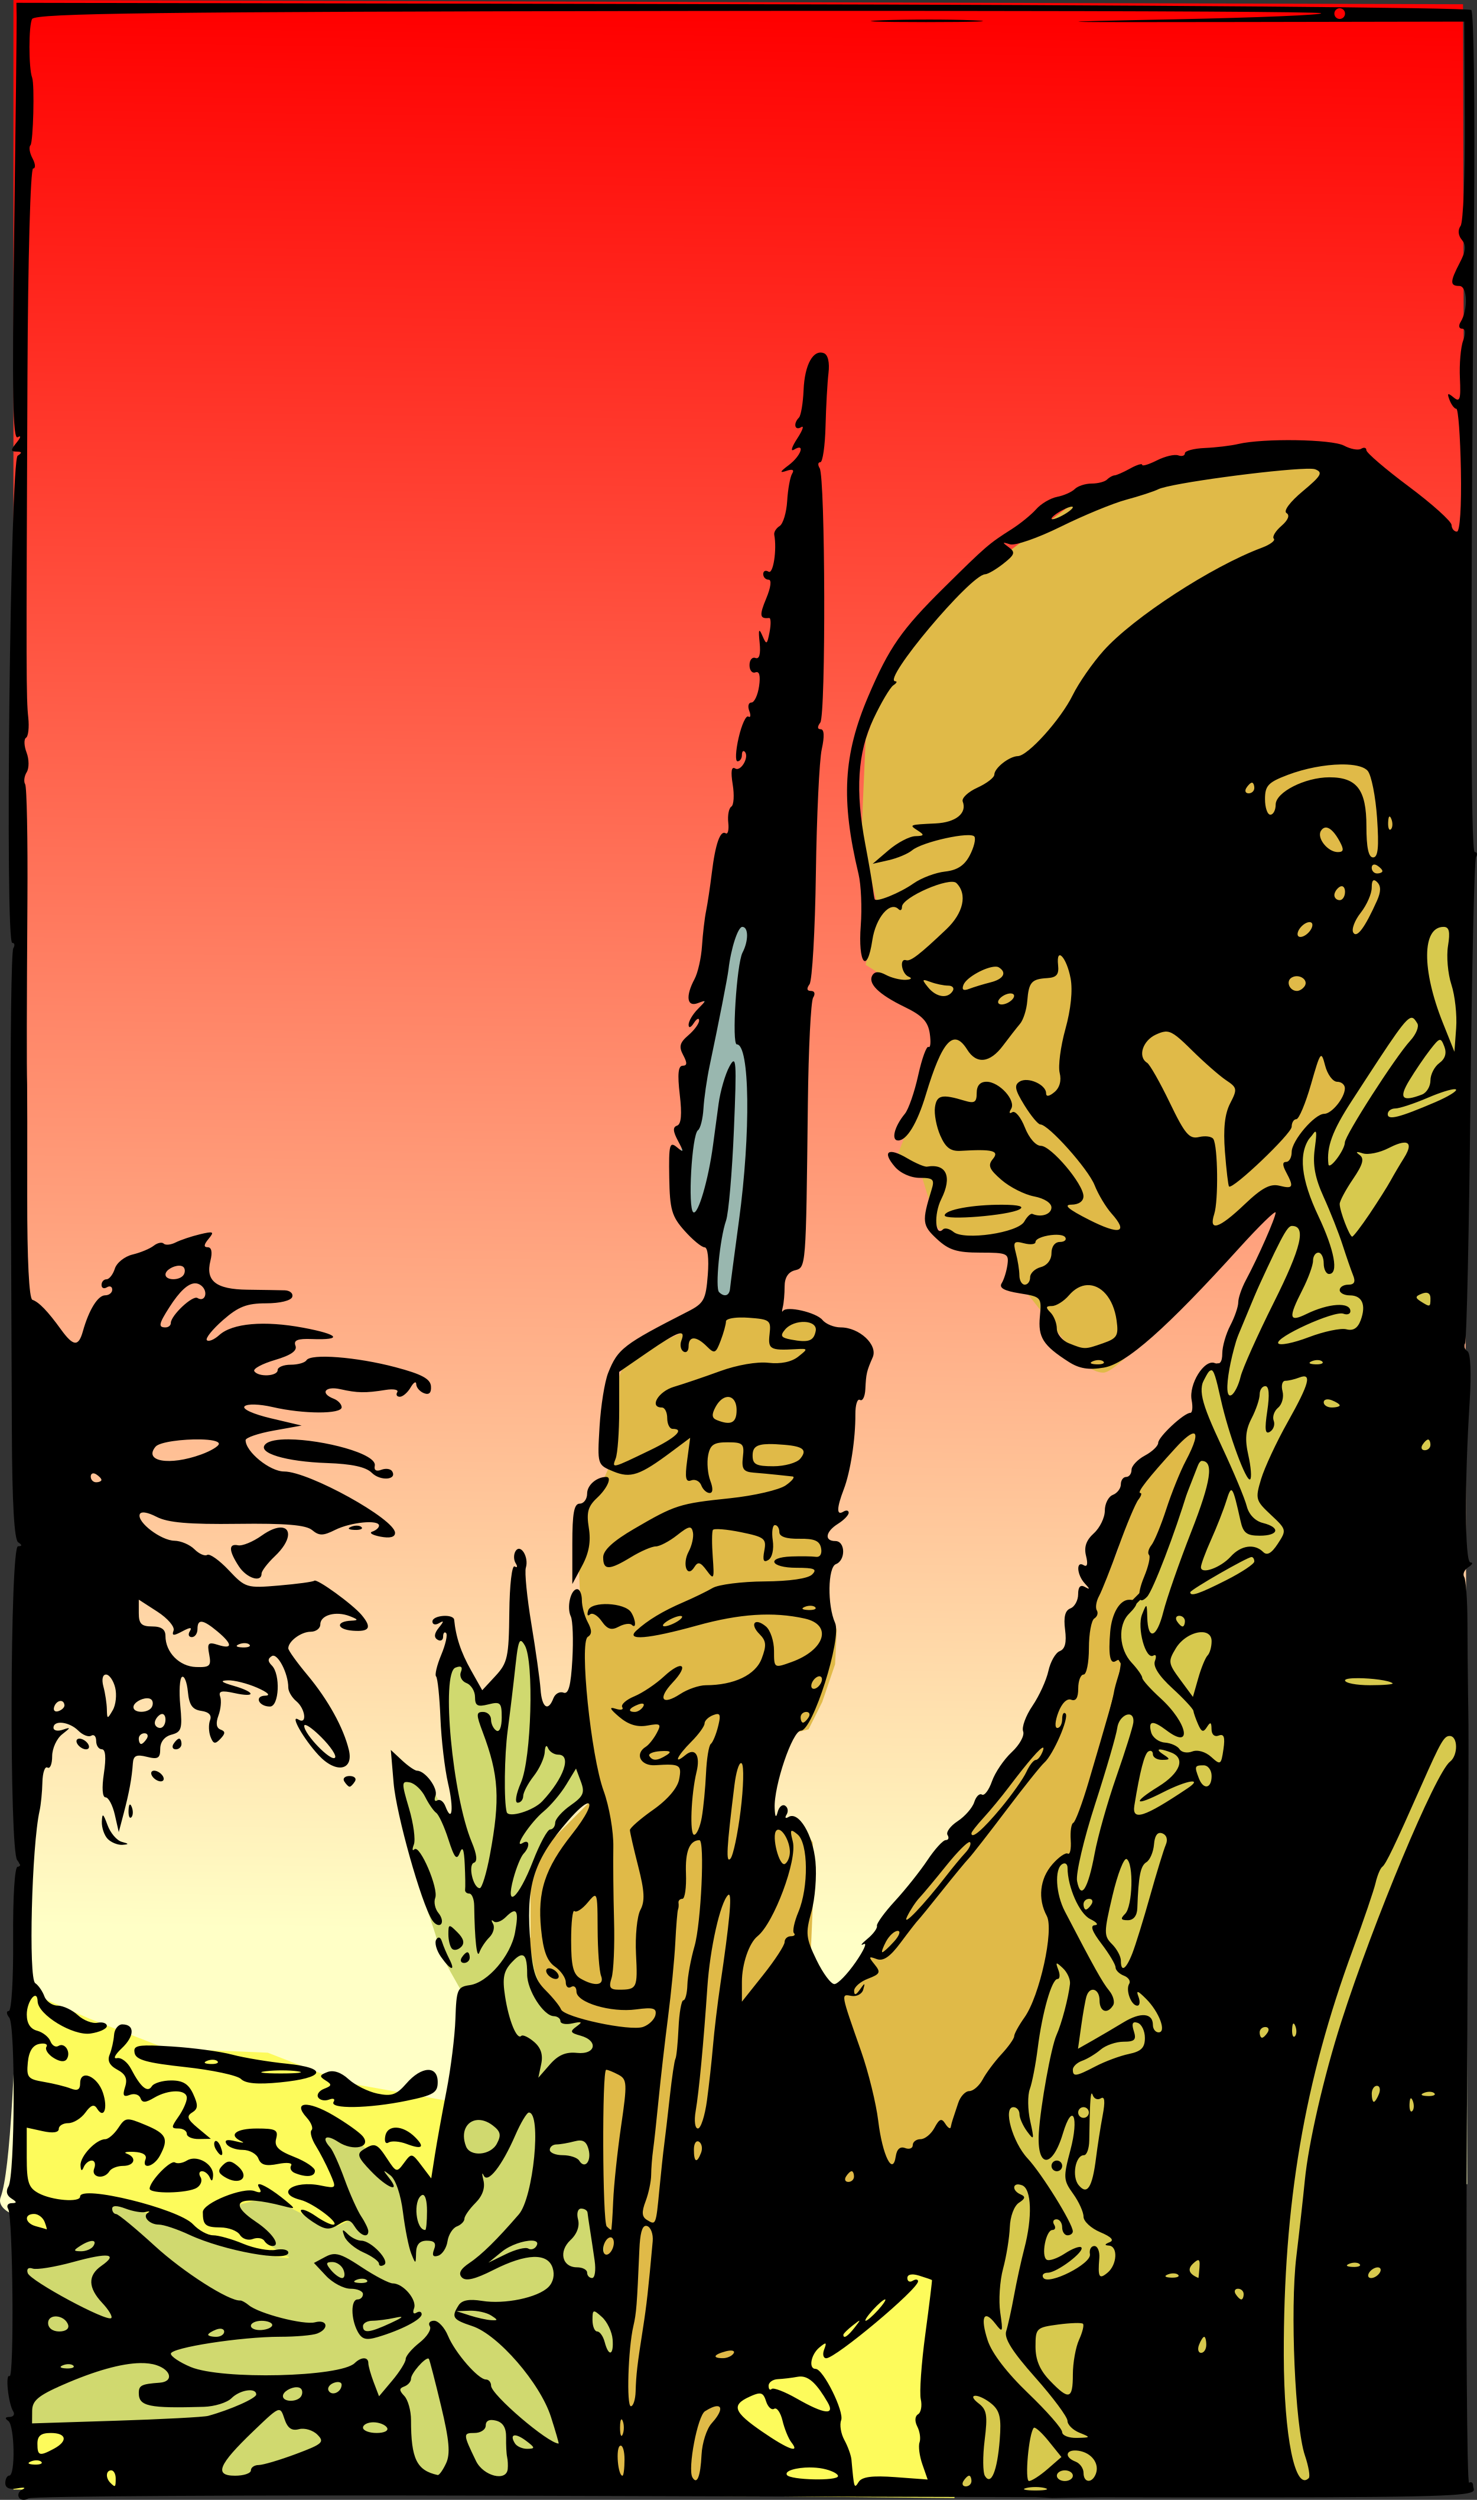
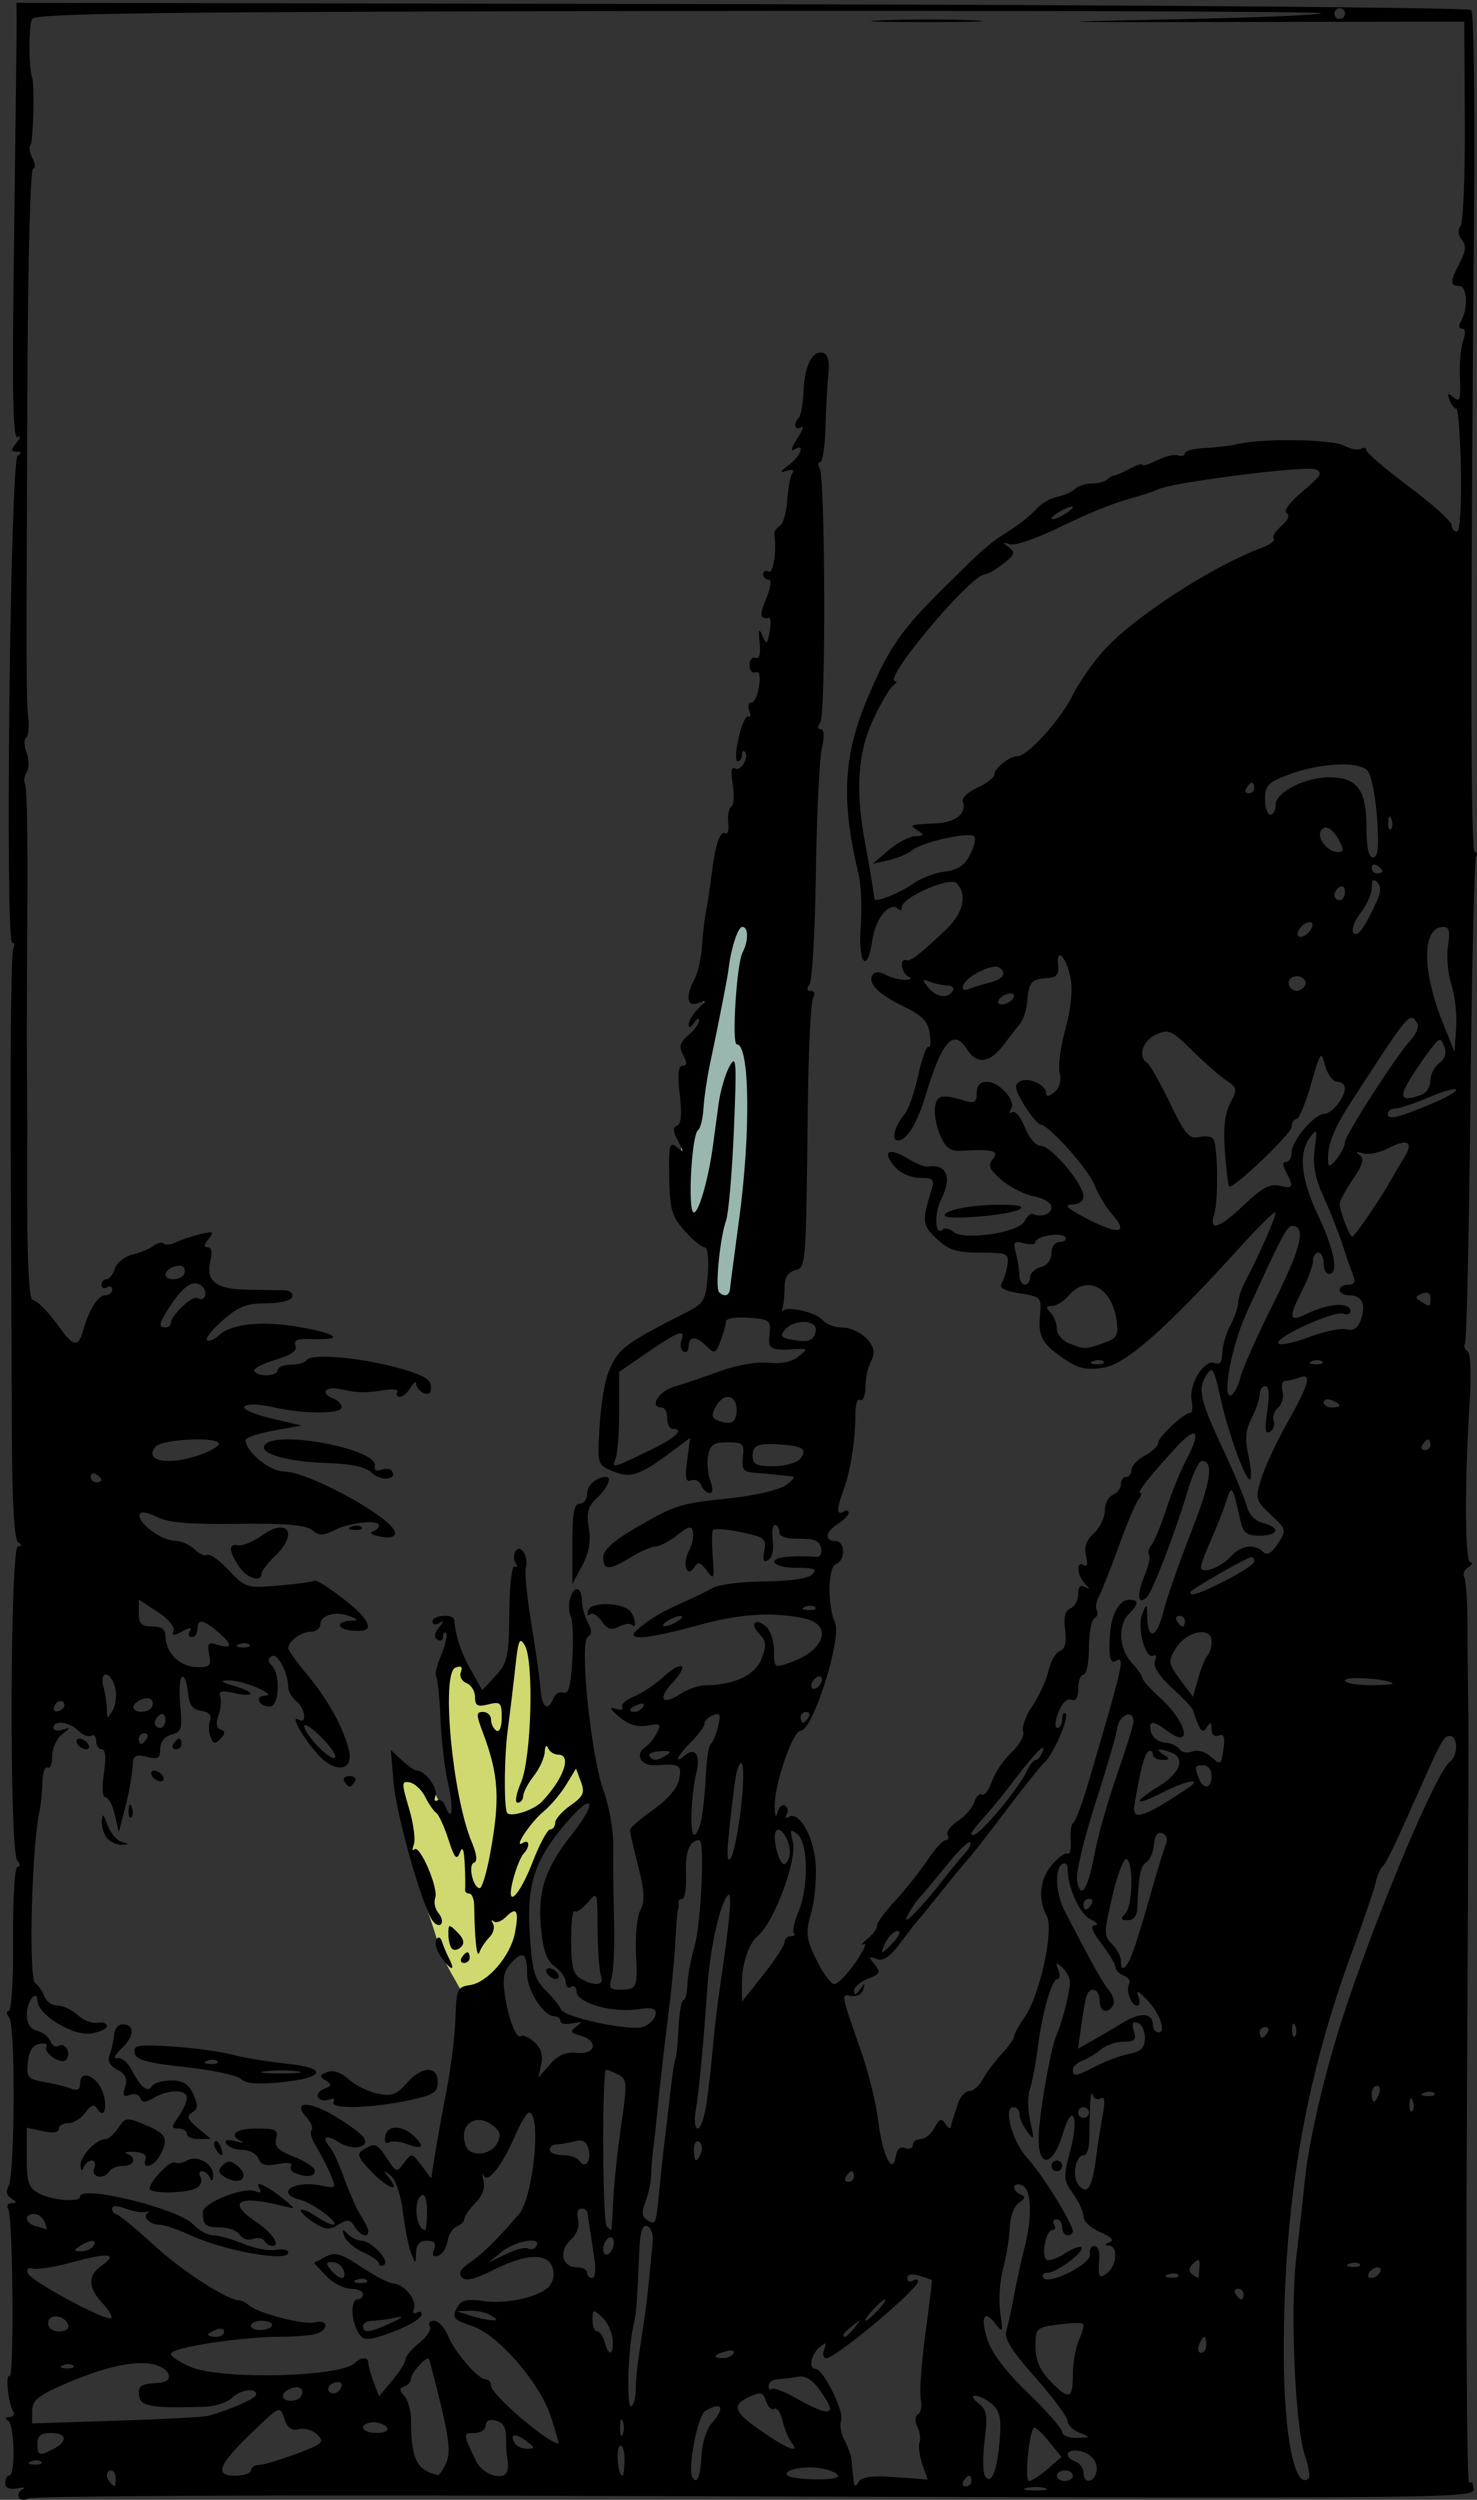
<svg xmlns="http://www.w3.org/2000/svg" xmlns:ns1="http://sodipodi.sourceforge.net/DTD/sodipodi-0.dtd" xmlns:ns2="http://www.inkscape.org/namespaces/inkscape" xmlns:xlink="http://www.w3.org/1999/xlink" ns1:docname="African warrior.svg" ns2:version="1.0 (4035a4fb49, 2020-05-01)" id="svg247" version="1.1" viewBox="0 0 73.217 123.847" height="123.847mm" width="73.217mm">
  <rect x="0" y="0" width="73.217" height="123.847" fill="#333333" stroke="none" />
  <title id="title1169">African warrior</title>
  <defs id="defs241">
    <linearGradient id="linearGradient1141" ns2:collect="always">
      <stop id="stop1137" offset="0" style="stop-color:#ff0000;stop-opacity:1;" />
      <stop id="stop1139" offset="1" style="stop-color:#ffffc6;stop-opacity:1" />
    </linearGradient>
    <linearGradient gradientUnits="userSpaceOnUse" y2="111.983" x2="130.268" y1="17.013" x1="131.494" id="linearGradient1143" xlink:href="#linearGradient1141" ns2:collect="always" />
  </defs>
  <ns1:namedview fit-margin-bottom="0" fit-margin-right="0" fit-margin-left="0" fit-margin-top="0" ns2:snap-global="false" ns2:window-maximized="1" ns2:window-y="-9" ns2:window-x="-9" ns2:window-height="1001" ns2:window-width="1920" showgrid="false" ns2:document-rotation="0" ns2:current-layer="layer1" ns2:document-units="mm" ns2:cy="363.892" ns2:cx="376.6839" ns2:zoom="1.5617285" ns2:pageshadow="2" ns2:pageopacity="0.0" borderopacity="1.0" bordercolor="#666666" pagecolor="#ffffff" id="base" />
  <g transform="translate(-98.296,-16.178)" id="layer1" ns2:groupmode="layer" ns2:label="Lager 1">
-     <path ns1:nodetypes="cccscc" id="path312" d="m 98.962,16.178 71.858,0.21 0.21,107.997 c 0,0 -74.589,5.673 -72.698,0.63 1.891,-5.043 0.63,-78.371 0.63,-78.371 z" style="fill:url(#linearGradient1143);fill-opacity:1;stroke:none;stroke-width:0.265px;stroke-linecap:butt;stroke-linejoin:miter;stroke-opacity:1" />
    <path id="path1145" d="m 133.63,80.892 3.362,-1.051 1.471,-42.022 -5.673,30.046 -1.051,7.564 1.681,2.521 z" style="fill:#99b7af;fill-opacity:1;stroke:none;stroke-width:0.265px;stroke-linecap:butt;stroke-linejoin:miter;stroke-opacity:1" />
-     <path ns1:nodetypes="ccccccccccc" id="path1147" d="m 99.382,114.72 3.362,1.471 3.782,1.471 5.043,0.21 3.782,1.471 6.372,1.134 25.775,7.481 -1.891,11.976 -46.644,-0.42 0.21,-17.439 z" style="fill:#fdfb5b;fill-opacity:1;stroke:none;stroke-width:0.265px;stroke-linecap:butt;stroke-linejoin:miter;stroke-opacity:1" />
-     <path transform="scale(0.265)" d="m 612.264,144.529 -14.293,2.383 -15.088,3.176 -11.912,5.559 -12.707,9.529 -11.91,7.941 -9.529,15.088 -3.971,11.119 -0.795,18.264 3.176,13.5 -2.381,10.324 8.734,5.559 7.146,4.764 -9.85,25.074 4.42,4.002 3.049,9.836 10.322,3.178 2.672,1.279 2.887,6.662 8.736,11.117 c 0,0 3.183,4.777 6.359,4.777 3.176,0 16.67,-16.689 16.67,-16.689 l 15.51,-14.041 4.842,1.053 13.137,-27.436 c 0,0 15.746,-44.547 15.746,-48.518 0,-3.971 -17.471,-62.734 -17.471,-62.734 z m -99.691,161.541 -7.844,1.281 -16.488,7.523 -2.24,5.283 -0.48,13.607 c 0,0 -2.881,6.883 -3.682,7.523 -0.8,0.64 -2.721,10.725 -2.721,10.725 l 1.119,26.094 2.242,18.568 c 0,0 -8.165,8.165 -9.285,9.285 -1.121,1.121 -3.041,8.164 -3.041,8.164 v 9.123 c 0,0 -3.842,5.284 -4.643,6.244 -0.8,0.96 -6.084,11.366 -6.084,12.166 0,0.8 7.846,8.965 7.846,8.965 l 15.047,1.279 0.961,17.93 -8.965,5.283 2.881,13.926 c 0,0 -0.16,8.485 -0.32,9.766 -0.16,1.281 5.604,27.693 5.604,27.693 l 23.531,1.121 c 0,0 2.72,-18.409 2.24,-19.529 -0.48,-1.121 3.842,-4.002 3.842,-4.002 0,0 0.961,-10.726 0.641,-12.807 -0.32,-2.081 19.53,-11.846 20.49,-12.006 0.423,-0.07 0.496,-2.73 0.455,-5.668 8.678,-6.977 24.624,-19.757 25.496,-19.932 1.132,-0.226 8.148,-20.828 8.148,-20.828 l 3.396,-9.508 -3.621,-11.094 4.527,-2.49 1.584,0.453 7.244,-26.939 3.623,-5.207 c 0,0 -2.718,-7.924 -3.623,-8.15 -0.906,-0.226 0.906,-6.791 0.906,-6.791 l 4.754,-4.301 7.018,-20.375 3.623,-5.207 1.131,-5.887 -4.074,0.68 -11.547,12.451 c 0,0 -1.811,9.282 -2.264,10.414 -0.453,1.132 -8.375,20.148 -8.375,20.148 l -4.98,12.451 -9.283,13.131 c 0,0 -8.148,9.28 -8.148,10.639 0,1.358 -12.678,14.716 -13.584,15.848 -0.906,1.132 -5.66,9.055 -5.66,9.055 0,0 -1.358,0.453 -7.697,5.434 l 0.34,3.486 -0.594,-1.354 0.961,-22.73 v -11.525 l -2.082,-2.881 -6.562,0.479 3.361,-17.607 4.482,-1.121 2.561,-5.123 2.402,-7.043 0.32,-6.402 -2.082,-6.084 1.121,-6.082 -0.48,-3.521 -1.121,-4.162 3.363,-9.285 -0.961,-26.414 -5.924,-3.041 -2.4,0.961 z" style="fill:#e0ba48;fill-opacity:1;stroke:none;stroke-width:1px;stroke-linecap:butt;stroke-linejoin:miter;stroke-opacity:1" id="path1149" />
-     <path transform="scale(0.265)" d="m 469.412,421.531 -10.527,7.471 c 0.934,5.43 1.147,13.807 1.459,20.695 -0.551,-0.141 -0.934,-0.216 -1.076,-0.195 -1.121,0.16 -3.363,22.73 -3.363,22.73 l -8.963,-3.842 -2.883,-2.08 -8.324,-6.404 -4.801,-0.959 c 0,0 5.121,16.488 5.762,16.648 0.64,0.16 -2.561,1.6 -2.561,1.6 h -1.441 l -2.08,-0.641 -7.205,-3.682 -4.641,-0.48 -4.162,1.121 c 0,0 2.241,4.643 3.521,4.963 1.281,0.32 4.161,3.362 6.402,4.322 2.241,0.961 -4.162,-0.16 -4.803,-0.32 -0.64,-0.16 -16.328,-5.924 -16.328,-5.924 0,0 -10.244,-3.682 -10.885,-3.682 -0.64,0 -1.762,0.641 -1.762,0.641 0,0 3.043,6.243 2.883,7.203 -0.16,0.96 -6.084,-4.962 -6.084,-3.361 0,1.601 -16.008,1.441 -12.166,4.963 l 0.32,7.363 6.404,17.609 h -6.404 l -0.48,7.363 3.521,0.641 12.326,1.279 15.85,8.645 47.062,0.801 24.973,-0.32 -0.705,-20.191 8.365,-0.781 1.244,-10.186 -3.848,-7.471 -0.113,-7.473 -0.227,-4.301 -2.143,-3.979 c 0.765,0.159 1.576,0.123 1.576,-1.002 0,-1.924 -1.472,-19.243 -0.793,-20.375 0.679,-1.132 4.076,-6.451 4.076,-6.451 l -4.189,-3.396 -4.074,-1.244 -4.754,-2.83 -2.377,-6.453 z m 3.48,45.248 c 3.764,2.173 7.177,4.217 7.385,4.217 0.099,0 0.314,0.07 0.551,0.143 -0.639,0.352 -3.795,2.088 -7.549,4.031 l -1.047,-3.896 z" style="fill:#d0d96f;fill-opacity:1;stroke:none;stroke-width:1px;stroke-linecap:butt;stroke-linejoin:miter;stroke-opacity:1" id="path1151" />
    <path id="path1153" d="m 122.446,116.898 c -0.424,-0.593 -2.499,-4.066 -2.457,-4.405 0.042,-0.339 -1.355,-3.812 -1.355,-4.574 0,-0.762 -0.805,-4.532 -0.805,-4.532 l 1.864,1.271 c 0,0 1.059,2.329 1.186,2.16 0.127,-0.169 -0.466,-4.574 -0.466,-4.574 l 0.127,-4.659 c 0,0 0.593,0.508 0.72,0.72 0.127,0.212 1.016,2.202 1.186,2.118 0.169,-0.085 0.847,-0.847 0.847,-1.144 0,-0.296 0.805,-3.05 0.805,-3.05 l 0.551,1.186 0.424,4.151 2.033,0.762 0.593,2.668 -1.609,1.355 -0.974,1.44 -0.762,1.991 -0.212,2.499 -0.678,1.017 -0.932,1.694 z" style="fill:#d0d96f;fill-opacity:1;stroke:none;stroke-width:0.265px;stroke-linecap:butt;stroke-linejoin:miter;stroke-opacity:1" />
-     <path id="path1161" d="m 145.013,139.502 1.497,-14.675 1.677,-5.81 1.617,-3.714 1.138,-3.714 c 0,0 -0.839,-1.737 -0.779,-2.216 0.06,-0.479 0.898,-1.138 0.898,-1.138 l 0.479,0.12 c 0,0 2.037,-7.847 2.096,-8.266 0.06,-0.419 0.419,-1.438 0.419,-1.438 0,0 -0.539,-0.779 -0.539,-1.018 0,-0.24 -0.06,-1.018 0.359,-1.438 0.419,-0.419 1.258,-1.258 1.258,-1.258 l 2.875,-7.367 -0.479,-2.456 0.599,-1.138 0.539,-0.12 0.18,0.12 2.815,-6.768 1.258,-1.857 -0.479,-1.497 c 0,0 0.18,-1.198 0.479,-1.258 0.299,-0.06 0.659,-0.839 0.659,-0.839 l 0.839,0.06 2.156,-4.253 2.216,-7.847 2.156,0.419 0.06,10.901 -0.479,22.162 0.18,8.026 0.06,5.331 -1.857,32.704 -12.039,0.419 -6.409,0.12 z" style="fill:#d7c94e;fill-opacity:1;stroke:#000000;stroke-width:0.265px;stroke-linecap:butt;stroke-linejoin:miter;stroke-opacity:1" />
    <path ns1:nodetypes="ccssscssccsccssssssscssscccsscccscssscssccsssscsscccssssscscscccssssssccscssssssssssssssssssssssssssssssccsscsccssscssscscssssssssssscssssssssccccsssssscssssscssssssssssssssccsssssssscscsssssssssscsssssssssssssscsssscsssssssscsssssccssssssssssssscsccsssssssscssssscssssssssssssssscsssssssscssssssssssssccssssccssscccsscscssssssssssccssscssssccsssssssscsssscssssscsssccssscsssscssscssscscsscccssccssssssssssssssssccccssssccssssscsscsssscssssccssssssssscsssssssscssssssssssscccsssscsssccscssscsscssscscsssscsssssccsssscsscsssssssssssssssssssssscsssssssccssssssssssscssssssscssssssssssssscssssssscsscccsscssscccscscsssssscsssssssscssssscscsssscssssssssssssccsscsccsssccscccsccscssscsssscssccsccscsccssssssssssccsssssssscscscccccscsssssssccsssssssssssccsssccscssssssscssssscsssscscccsssscsscsscssssssssssssccccssscsccssssssssscscssscscscsccsssssssccsscccssssscssssssscscccccsssscsssscssssssccssssssscssssssssssssccsssssssssssscsccsssscsccssssssssscccsccscccssssscssccssssssssccssssccssscsssssccssccssscssccsssssccssccccssccsscssssscsssscsscsssssssssscsssssssssscssssscssssccsssssssssssscssssssssssscscccsssssssscsssssssscccssssscssssssssssssssssssssscssccccsssssccsssssssscssssssssscssssssssscssssccsccccssssscsssssccsccssssssssscscsssssssccssccsssssssssscsscccscccssssssssssssccccsscccssssssssssssssccsssscssssssscssscsssscsccsccsssssscsscssssssscsssscsssssssssssssssssssscsscsssccsssssssssscssssssssssssssssssccssssssccscsssssscssscsscccscsssssssssccscssssssccsssssscssscssssssssssssscccssssssssssssssscssssssscssscsssssscsscssscsscsssssssssssscssscssccsssssccscsssccscscssscsscsscccccsscssssssssscsssssssssssssssssssssssssssssccssscssssscccscssscccssssccscsssssssscssscsssssssssscsssscssscccsssssscssssssscssscsssscsssssccsssssccssssssssccsssssssssssssssccssccsssssssssssssssscccsssssccccssssssccssccsssscsscssscsssscssssssssssssssscsssccssssssssssscssssssssssssssssscssscccssssscsssccsssssssssscssssccssccsscccsssssssssssssssssssssssssssccssscssssccssssscccsssssscssccssssssssssssssssscscsccccssssccscsssssssssssssscssccccsscssscccsssscsscssssssssssssssscsssscssscsssccssscsccssccscscsssccccssscsssssssssccssccssssssssssccssccsscssssssssssscsssssssssssssssccsssssccssssssssssssssssssscsscsssssssscssssccsccsssscssssssscssssscsssccccsccsccssssssssscscssssssssssssssssssssscsssssscccssssssssssccccscccsssssscsssssscssccssscccsssccscssssssssssssssssssssssss" d="m 99.11,16.317 0.011,0.73 c 0.006,0.402 -0.051,5.287 -0.126,10.856 -0.105,7.772 -0.064,10.081 0.177,9.937 0.182,-0.109 0.161,1.1e-4 -0.049,0.259 -0.308,0.379 -0.308,0.449 0,0.452 0.265,0.003 0.278,0.058 0.049,0.204 -0.369,0.234 -0.635,24.134 -0.269,24.134 0.119,0 0.142,0.121 0.051,0.269 -0.092,0.148 -0.15,4.405 -0.129,9.459 0.021,5.054 0.047,11.571 0.059,14.481 0.014,3.526 0.118,5.356 0.311,5.486 0.209,0.14 0.207,0.195 -0.007,0.198 -0.396,0.005 -0.435,15.065 -0.04,15.548 0.156,0.192 0.165,0.331 0.021,0.331 -0.144,0 -0.237,1.499 -0.222,3.572 0.015,1.976 -0.08,3.572 -0.213,3.572 -0.132,0 -0.123,0.149 0.021,0.331 0.314,0.399 0.278,7.848 -0.041,8.364 -0.139,0.225 -0.086,0.447 0.142,0.591 0.286,0.181 0.29,0.232 0.018,0.235 -0.19,0.002 -0.268,0.131 -0.172,0.287 0.237,0.384 0.302,8.428 0.067,8.282 -0.219,-0.136 -0.065,1.347 0.182,1.746 0.092,0.15 0.013,0.274 -0.178,0.276 -0.226,0.003 -0.249,0.072 -0.066,0.198 0.314,0.218 0.36,2.706 0.05,2.707 -0.109,4.8e-4 -0.198,0.168 -0.198,0.373 0,0.242 0.208,0.333 0.595,0.261 0.327,-0.061 0.446,-0.039 0.263,0.048 -0.183,0.087 -0.264,0.269 -0.18,0.404 h -5.18e-4 c 0.084,0.135 0.293,0.155 0.465,0.044 0.172,-0.111 10.731,-0.171 23.464,-0.134 51.309,0.149 48.154,0.182 48.154,-0.498 0,-0.145 -0.089,-0.21 -0.198,-0.142 -0.109,0.067 -0.16,-7.873 -0.112,-17.645 0.099,-20.298 0.095,-19.078 0.061,-21.34 -0.014,-0.946 -0.029,-2.603 -0.032,-3.681 -0.003,-1.079 -0.076,-2.074 -0.161,-2.212 -0.085,-0.138 0.009,-0.355 0.209,-0.482 0.201,-0.127 0.246,-0.233 0.1,-0.235 -0.279,-0.004 -0.296,-3.875 -0.035,-7.999 0.087,-1.38 0.043,-2.37 -0.112,-2.465 -0.142,-0.088 -0.195,-0.262 -0.118,-0.387 0.077,-0.125 0.197,-5.544 0.266,-12.041 0.069,-6.497 0.193,-11.923 0.276,-12.057 0.083,-0.134 0.055,-0.244 -0.063,-0.244 -0.205,-6e-5 -0.216,-10.117 -0.034,-31.53 0.047,-5.481 -0.015,-10.065 -0.136,-10.186 -0.121,-0.121 -16.398,-0.251 -36.171,-0.289 z m 65.596,0.27 c 0.146,0 0.265,0.119 0.265,0.265 0,0.146 -0.12,0.265 -0.265,0.265 -0.146,0 -0.264,-0.119 -0.264,-0.265 0,-0.146 0.119,-0.265 0.264,-0.265 z m -20.566,0.131 c 11.411,0.007 19.532,0.049 19.641,0.113 0.146,0.085 -3.129,0.221 -7.276,0.304 -6.936,0.139 -6.662,0.15 3.417,0.133 l 10.958,-0.019 0.029,4.894 c 0.016,2.692 -0.078,5.044 -0.209,5.226 -0.146,0.203 -0.122,0.47 0.062,0.692 0.226,0.273 0.202,0.549 -0.098,1.124 -0.496,0.951 -0.501,1.16 -0.025,1.16 0.4,0 0.44,1.174 0.061,1.786 -0.113,0.182 -0.082,0.33 0.07,0.33 0.172,0 0.193,0.221 0.055,0.595 -0.12,0.327 -0.192,1.163 -0.159,1.857 0.05,1.054 -0.001,1.211 -0.31,0.955 -0.296,-0.245 -0.336,-0.22 -0.203,0.128 0.092,0.239 0.243,0.434 0.336,0.435 0.094,3.2e-4 0.195,1.37 0.226,3.043 0.033,1.811 -0.047,3.042 -0.198,3.042 -0.14,0 -0.259,-0.149 -0.266,-0.331 -0.007,-0.182 -0.959,-1.038 -2.117,-1.902 -1.158,-0.864 -2.105,-1.675 -2.105,-1.802 0,-0.127 -0.116,-0.158 -0.259,-0.07 -0.143,0.088 -0.525,0.018 -0.85,-0.156 -0.597,-0.319 -4.007,-0.372 -5.242,-0.081 -0.364,0.086 -1.108,0.175 -1.653,0.198 -0.546,0.023 -0.992,0.141 -0.992,0.263 -1e-4,0.121 -0.149,0.167 -0.331,0.102 -0.182,-0.065 -0.658,0.048 -1.058,0.25 -0.4,0.202 -0.728,0.3 -0.728,0.219 0,-0.082 -0.268,5.5e-4 -0.595,0.182 -0.327,0.182 -0.675,0.335 -0.772,0.34 -0.097,0.005 -0.266,0.099 -0.375,0.208 -0.109,0.109 -0.452,0.198 -0.763,0.198 -0.31,0 -0.687,0.122 -0.836,0.271 -0.149,0.149 -0.542,0.323 -0.873,0.387 -0.331,0.064 -0.799,0.339 -1.039,0.611 -0.24,0.272 -0.794,0.723 -1.231,1 -1.127,0.717 -1.258,0.83 -3.343,2.89 -2.101,2.075 -2.718,2.96 -3.748,5.373 -1.245,2.917 -1.367,5.133 -0.485,8.817 0.126,0.528 0.176,1.676 0.109,2.55 -0.143,1.882 0.314,2.456 0.574,0.721 0.167,-1.116 0.88,-1.954 1.302,-1.532 0.092,0.092 0.167,0.038 0.167,-0.118 0,-0.469 2.374,-1.503 2.701,-1.177 0.553,0.553 0.348,1.483 -0.504,2.291 -1.323,1.255 -1.773,1.601 -1.993,1.53 -0.347,-0.112 -0.224,0.675 0.127,0.817 0.191,0.077 0.128,0.142 -0.149,0.155 -0.264,0.011 -0.704,-0.099 -0.976,-0.244 -0.336,-0.18 -0.551,-0.176 -0.667,0.011 -0.251,0.406 0.296,0.948 1.587,1.574 0.886,0.429 1.165,0.724 1.253,1.322 0.062,0.424 0.034,0.721 -0.064,0.661 -0.097,-0.06 -0.326,0.571 -0.51,1.403 -0.183,0.832 -0.48,1.691 -0.661,1.909 -0.521,0.63 -0.696,1.323 -0.332,1.323 0.427,0 0.945,-0.854 1.367,-2.255 0.814,-2.705 1.382,-3.324 2.057,-2.243 0.459,0.735 1.125,0.661 1.769,-0.198 0.3,-0.4 0.68,-0.887 0.845,-1.082 0.165,-0.195 0.328,-0.703 0.361,-1.13 0.074,-0.936 0.207,-1.09 0.99,-1.137 0.463,-0.028 0.588,-0.176 0.538,-0.641 -0.104,-0.953 0.423,-0.397 0.62,0.655 0.111,0.592 0.014,1.533 -0.258,2.512 -0.239,0.861 -0.367,1.838 -0.283,2.172 0.096,0.382 -9.7e-4,0.735 -0.261,0.951 -0.264,0.219 -0.413,0.239 -0.413,0.056 0,-0.43 -0.904,-0.83 -1.309,-0.579 -0.285,0.176 -0.238,0.408 0.234,1.172 0.324,0.524 0.68,0.953 0.791,0.953 0.402,0 2.373,2.205 2.69,3.011 0.179,0.454 0.557,1.085 0.84,1.402 0.859,0.962 0.406,1.083 -1.129,0.303 -1.018,-0.517 -1.276,-0.74 -0.86,-0.743 0.361,-0.003 0.595,-0.167 0.595,-0.417 0,-0.603 -1.603,-2.498 -2.112,-2.498 -0.251,0 -0.587,-0.387 -0.794,-0.914 -0.197,-0.503 -0.476,-0.841 -0.62,-0.752 -0.15,0.093 -0.176,0.025 -0.061,-0.161 0.258,-0.417 -0.582,-1.347 -1.217,-1.347 -0.321,0 -0.488,0.192 -0.488,0.56 0,0.458 -0.109,0.527 -0.595,0.38 -1.13,-0.342 -1.388,-0.285 -1.474,0.323 -0.047,0.331 0.072,0.962 0.264,1.401 0.265,0.605 0.511,0.789 1.012,0.759 1.58,-0.095 1.935,-0.005 1.595,0.404 -0.263,0.317 -0.184,0.508 0.43,1.039 0.414,0.358 1.14,0.725 1.613,0.814 0.501,0.095 0.86,0.324 0.86,0.548 0,0.338 -0.509,0.51 -0.945,0.319 -0.083,-0.036 -0.263,0.134 -0.4,0.378 -0.313,0.559 -2.985,0.95 -3.51,0.515 -0.194,-0.161 -0.429,-0.217 -0.521,-0.125 -0.394,0.394 -0.46,-0.75 -0.086,-1.499 0.554,-1.11 0.262,-1.776 -0.706,-1.61 -0.118,0.02 -0.561,-0.168 -0.984,-0.418 -0.938,-0.554 -1.259,-0.335 -0.613,0.419 0.279,0.326 0.79,0.554 1.24,0.554 0.672,0 0.743,0.073 0.581,0.595 -0.485,1.566 -0.464,1.758 0.266,2.434 0.593,0.55 0.992,0.675 2.154,0.675 1.326,0 1.42,0.042 1.344,0.595 -0.045,0.327 -0.174,0.742 -0.286,0.921 -0.144,0.23 0.116,0.377 0.891,0.501 1.076,0.172 1.093,0.192 1.002,1.149 -0.098,1.031 0.156,1.431 1.425,2.244 0.529,0.339 0.992,0.414 1.751,0.286 1.111,-0.188 3.098,-1.944 6.725,-5.945 0.982,-1.083 1.785,-1.865 1.785,-1.737 0,0.25 -0.859,2.201 -1.475,3.351 -0.207,0.386 -0.377,0.879 -0.377,1.095 0,0.216 -0.177,0.733 -0.395,1.15 -0.217,0.417 -0.396,1.038 -0.397,1.381 -0.001,0.431 -0.119,0.579 -0.379,0.479 -0.516,-0.198 -1.291,1.049 -1.14,1.837 0.066,0.348 0.037,0.632 -0.066,0.632 -0.316,0 -1.592,1.191 -1.592,1.485 0,0.153 -0.298,0.437 -0.661,0.631 -0.364,0.195 -0.661,0.513 -0.661,0.706 0,0.194 -0.119,0.352 -0.265,0.352 -0.146,0 -0.265,0.166 -0.265,0.368 0,0.203 -0.179,0.437 -0.397,0.521 -0.218,0.084 -0.397,0.436 -0.397,0.781 0,0.346 -0.245,0.85 -0.544,1.121 -0.381,0.345 -0.497,0.681 -0.386,1.122 0.101,0.402 0.058,0.567 -0.117,0.459 -0.388,-0.239 -0.344,0.475 0.055,0.905 0.265,0.285 0.265,0.319 0,0.169 -0.219,-0.123 -0.331,7.2e-4 -0.331,0.366 0,0.304 -0.172,0.619 -0.382,0.7 -0.265,0.102 -0.346,0.425 -0.265,1.058 0.081,0.632 2.9e-4,0.957 -0.263,1.058 -0.209,0.08 -0.463,0.523 -0.564,0.984 -0.101,0.461 -0.457,1.239 -0.79,1.729 -0.333,0.49 -0.541,1.059 -0.462,1.264 0.079,0.205 -0.175,0.667 -0.563,1.027 -0.388,0.36 -0.831,1.012 -0.983,1.448 -0.152,0.436 -0.376,0.732 -0.497,0.657 -0.121,-0.075 -0.292,0.093 -0.381,0.374 -0.089,0.28 -0.458,0.704 -0.821,0.942 -0.363,0.238 -0.589,0.546 -0.503,0.685 0.086,0.139 0.046,0.253 -0.088,0.253 -0.135,0 -0.543,0.446 -0.906,0.992 -0.364,0.546 -1.088,1.456 -1.61,2.023 -0.522,0.567 -0.925,1.123 -0.896,1.238 0.029,0.114 -0.185,0.404 -0.476,0.643 -0.291,0.239 -0.373,0.356 -0.183,0.258 0.19,-0.097 0.012,0.306 -0.397,0.896 -0.409,0.59 -0.881,1.078 -1.05,1.084 -0.169,0.006 -0.57,-0.532 -0.89,-1.195 -0.527,-1.089 -0.551,-1.318 -0.254,-2.379 0.181,-0.646 0.272,-1.772 0.202,-2.502 -0.129,-1.345 -0.839,-2.511 -1.339,-2.201 -0.149,0.092 -0.19,0.038 -0.092,-0.12 0.098,-0.158 0.065,-0.357 -0.072,-0.441 -0.137,-0.085 -0.303,0.056 -0.37,0.313 -0.083,0.318 -0.13,0.256 -0.149,-0.195 -0.045,-1.099 0.883,-3.836 1.301,-3.836 0.587,0 2.038,-4.572 1.694,-5.338 -0.389,-0.867 -0.363,-2.756 0.04,-2.911 0.496,-0.191 0.474,-1.144 -0.027,-1.144 -0.563,0 -0.491,-0.466 0.132,-0.855 0.291,-0.182 0.529,-0.428 0.529,-0.547 0,-0.119 -0.119,-0.143 -0.265,-0.053 -0.343,0.212 -0.335,-0.177 0.021,-1.107 0.331,-0.864 0.583,-2.491 0.576,-3.718 -0.003,-0.471 0.1,-0.791 0.228,-0.712 0.128,0.079 0.248,-0.16 0.266,-0.533 0.038,-0.775 0.064,-0.888 0.365,-1.578 0.267,-0.613 -0.661,-1.481 -1.585,-1.481 -0.33,0 -0.737,-0.165 -0.905,-0.368 -0.315,-0.38 -1.789,-0.714 -1.959,-0.445 -0.053,0.083 -0.056,-0.007 -0.007,-0.201 0.049,-0.194 0.089,-0.651 0.089,-1.017 0,-0.43 0.177,-0.711 0.501,-0.795 0.566,-0.148 0.556,-0.025 0.652,-8.286 0.031,-2.692 0.149,-5.044 0.261,-5.226 0.12,-0.193 0.075,-0.331 -0.108,-0.331 -0.203,0 -0.228,-0.116 -0.071,-0.331 0.133,-0.182 0.275,-2.652 0.315,-5.49 0.04,-2.838 0.171,-5.606 0.291,-6.152 0.141,-0.639 0.123,-0.992 -0.05,-0.992 -0.17,0 -0.178,-0.122 -0.022,-0.331 0.28,-0.375 0.25,-12.149 -0.032,-12.604 -0.1,-0.162 -0.085,-0.294 0.033,-0.294 0.118,-2e-5 0.234,-0.804 0.259,-1.786 0.025,-0.982 0.091,-2.169 0.147,-2.637 0.062,-0.514 -0.027,-0.901 -0.224,-0.977 -0.533,-0.205 -0.958,0.561 -1.011,1.825 -0.028,0.651 -0.131,1.266 -0.231,1.366 -0.294,0.294 -0.206,0.668 0.111,0.472 0.161,-0.099 0.071,0.157 -0.198,0.569 -0.27,0.412 -0.342,0.658 -0.16,0.546 0.583,-0.359 0.353,0.31 -0.265,0.771 -0.429,0.32 -0.463,0.399 -0.119,0.283 0.312,-0.106 0.414,-0.06 0.295,0.133 -0.1,0.162 -0.211,0.77 -0.246,1.35 -0.035,0.581 -0.204,1.142 -0.375,1.247 -0.171,0.106 -0.291,0.3 -0.266,0.433 0.139,0.736 -0.051,1.97 -0.282,1.828 -0.146,-0.09 -0.265,-0.037 -0.265,0.117 0,0.154 0.12,0.28 0.268,0.28 0.158,0 0.11,0.379 -0.118,0.926 -0.352,0.843 -0.326,1.024 0.142,0.97 0.088,-0.01 0.098,0.3 0.024,0.689 -0.124,0.646 -0.154,0.662 -0.36,0.186 -0.17,-0.396 -0.203,-0.312 -0.134,0.349 0.058,0.564 -0.014,0.831 -0.206,0.758 -0.163,-0.062 -0.296,0.098 -0.296,0.356 0,0.258 0.133,0.418 0.296,0.356 0.193,-0.074 0.255,0.167 0.178,0.691 -0.065,0.443 -0.236,0.805 -0.381,0.805 -0.145,0 -0.192,0.185 -0.105,0.411 0.087,0.226 0.065,0.353 -0.048,0.283 -0.113,-0.07 -0.328,0.4 -0.478,1.045 -0.149,0.644 -0.175,1.172 -0.056,1.172 0.119,0 0.217,-0.139 0.217,-0.309 0,-0.17 0.062,-0.246 0.138,-0.17 0.247,0.247 -0.186,1.01 -0.472,0.833 -0.185,-0.114 -0.226,0.15 -0.122,0.79 0.086,0.529 0.055,1.025 -0.068,1.101 -0.123,0.076 -0.191,0.432 -0.152,0.791 0.039,0.359 -0.018,0.598 -0.128,0.53 -0.271,-0.167 -0.513,0.528 -0.689,1.976 -0.081,0.663 -0.207,1.503 -0.281,1.867 -0.074,0.364 -0.166,1.146 -0.204,1.738 -0.038,0.592 -0.204,1.329 -0.368,1.637 -0.458,0.855 -0.383,1.403 0.163,1.196 0.441,-0.167 0.441,-0.153 0,0.292 -0.255,0.257 -0.461,0.607 -0.459,0.779 0.002,0.183 0.11,0.147 0.26,-0.085 0.141,-0.218 0.259,-0.274 0.261,-0.125 0.002,0.15 -0.238,0.479 -0.533,0.731 -0.43,0.368 -0.481,0.564 -0.255,0.985 0.206,0.385 0.199,0.525 -0.029,0.525 -0.22,0 -0.262,0.418 -0.142,1.433 0.115,0.974 0.072,1.465 -0.133,1.534 -0.22,0.073 -0.208,0.278 0.043,0.75 0.306,0.574 0.299,0.61 -0.058,0.315 -0.356,-0.294 -0.401,-0.116 -0.374,1.497 0.027,1.6 0.122,1.933 0.76,2.648 0.401,0.45 0.849,0.819 0.994,0.819 0.155,0 0.22,0.562 0.157,1.366 -0.097,1.238 -0.189,1.407 -0.994,1.818 -3.195,1.63 -3.468,1.841 -3.945,3.038 -0.173,0.435 -0.365,1.637 -0.427,2.671 -0.111,1.875 -0.109,1.882 0.671,2.205 0.871,0.361 1.317,0.21 2.921,-0.989 l 0.901,-0.673 -0.15,1.122 c -0.117,0.869 -0.071,1.092 0.202,0.988 0.194,-0.074 0.418,0.036 0.498,0.245 0.08,0.209 0.266,0.38 0.412,0.38 0.169,0 0.181,-0.223 0.035,-0.609 -0.127,-0.335 -0.176,-0.9 -0.107,-1.257 0.101,-0.526 0.282,-0.647 0.966,-0.646 0.762,0.001 0.834,0.07 0.757,0.728 -0.07,0.597 0.024,0.735 0.529,0.775 0.338,0.027 0.852,0.074 1.143,0.106 0.291,0.032 0.645,0.069 0.787,0.084 0.142,0.014 -0.008,0.212 -0.333,0.439 -0.325,0.227 -1.572,0.516 -2.771,0.641 -2.51,0.262 -2.713,0.327 -4.76,1.522 -1.029,0.601 -1.521,1.055 -1.521,1.405 0,0.653 0.297,0.65 1.383,-0.012 0.476,-0.29 1.026,-0.529 1.222,-0.529 0.195,-5.5e-4 0.672,-0.25 1.058,-0.555 0.59,-0.465 0.716,-0.489 0.786,-0.146 0.046,0.225 -0.049,0.655 -0.211,0.957 -0.337,0.63 -0.074,1.343 0.283,0.766 0.176,-0.284 0.301,-0.25 0.61,0.17 0.36,0.488 0.382,0.439 0.301,-0.663 -0.049,-0.655 -0.045,-1.26 0.007,-1.345 0.052,-0.085 0.675,-0.036 1.384,0.109 1.181,0.242 1.279,0.319 1.164,0.922 -0.091,0.476 -0.035,0.602 0.203,0.455 0.187,-0.116 0.28,-0.531 0.217,-0.965 -0.061,-0.419 -0.013,-0.763 0.107,-0.763 0.12,0 0.219,0.156 0.219,0.347 0,0.227 0.341,0.341 0.988,0.331 0.751,-0.012 1.01,0.099 1.081,0.464 0.055,0.285 -0.051,0.46 -0.26,0.431 -0.194,-0.027 -0.74,-0.034 -1.213,-0.017 -1.275,0.046 -1.044,0.56 0.251,0.56 0.889,0 1.045,0.066 0.78,0.331 -0.204,0.204 -1.109,0.336 -2.368,0.345 -1.12,0.008 -2.275,0.154 -2.566,0.325 -0.291,0.17 -0.946,0.488 -1.455,0.707 -1.012,0.435 -1.764,0.889 -2.323,1.401 -0.566,0.519 0.577,0.425 3.008,-0.249 2.117,-0.586 3.766,-0.692 5.334,-0.345 1.396,0.31 1.013,1.559 -0.661,2.158 -0.858,0.307 -0.86,0.306 -0.86,-0.563 0,-0.479 -0.182,-1.022 -0.404,-1.206 -0.549,-0.456 -0.819,-0.121 -0.311,0.387 0.332,0.332 0.351,0.553 0.104,1.207 -0.306,0.812 -1.366,1.318 -2.772,1.321 -0.333,8.1e-4 -0.902,0.196 -1.265,0.434 -0.903,0.591 -1.137,0.241 -0.379,-0.565 0.842,-0.896 0.481,-1.148 -0.431,-0.302 -0.402,0.373 -1.063,0.816 -1.469,0.984 -0.406,0.168 -0.674,0.409 -0.596,0.536 0.079,0.127 -0.072,0.162 -0.334,0.077 -0.335,-0.108 -0.28,0.013 0.185,0.406 0.456,0.386 0.89,0.518 1.395,0.427 0.657,-0.119 0.706,-0.08 0.462,0.376 -0.15,0.28 -0.391,0.582 -0.536,0.672 -0.575,0.355 -0.266,0.965 0.465,0.917 1.227,-0.081 1.322,-0.025 1.183,0.701 -0.082,0.43 -0.569,1.001 -1.286,1.506 -0.635,0.447 -1.154,0.9 -1.154,1.006 0,0.106 0.185,0.913 0.41,1.794 0.316,1.234 0.341,1.73 0.109,2.163 -0.165,0.309 -0.263,1.294 -0.217,2.19 0.087,1.691 0.053,1.761 -0.85,1.761 -0.443,0 -0.512,-0.111 -0.362,-0.581 0.101,-0.32 0.157,-1.599 0.123,-2.844 -0.034,-1.245 -0.05,-2.886 -0.036,-3.647 0.014,-0.765 -0.201,-2.008 -0.481,-2.778 -0.631,-1.736 -1.209,-7.367 -0.784,-7.63 0.21,-0.13 0.21,-0.33 -0.002,-0.725 -0.161,-0.3 -0.292,-0.791 -0.292,-1.092 0,-0.301 -0.106,-0.546 -0.234,-0.546 -0.321,0 -0.53,0.901 -0.314,1.351 0.097,0.203 0.131,1.164 0.076,2.137 -0.074,1.306 -0.19,1.735 -0.441,1.639 -0.187,-0.072 -0.412,0.054 -0.499,0.281 -0.262,0.684 -0.574,0.465 -0.637,-0.448 -0.033,-0.473 -0.238,-1.931 -0.455,-3.241 -0.217,-1.31 -0.341,-2.56 -0.274,-2.778 0.163,-0.532 -0.265,-1.22 -0.511,-0.822 -0.099,0.161 -0.096,0.43 0.008,0.598 0.104,0.168 0.081,0.239 -0.051,0.158 -0.135,-0.083 -0.25,0.909 -0.265,2.283 -0.023,2.204 -0.087,2.496 -0.684,3.14 l -0.658,0.71 -0.569,-1.012 c -0.487,-0.867 -0.737,-1.62 -0.822,-2.476 -0.031,-0.311 -1.078,-0.232 -1.078,0.082 0,0.154 0.149,0.191 0.331,0.082 0.248,-0.149 0.245,-0.093 -0.013,0.225 -0.231,0.285 -0.253,0.48 -0.066,0.595 0.153,0.094 0.278,0.026 0.278,-0.152 0,-0.178 0.067,-0.258 0.148,-0.177 0.081,0.081 -0.027,0.568 -0.242,1.081 -0.214,0.513 -0.329,0.994 -0.254,1.069 0.075,0.075 0.172,1.008 0.215,2.072 0.043,1.065 0.214,2.517 0.379,3.228 0.292,1.253 0.201,2.006 -0.135,1.129 -0.091,-0.238 -0.272,-0.368 -0.4,-0.289 -0.129,0.08 -0.168,-0.025 -0.089,-0.232 0.139,-0.362 -0.508,-1.238 -0.914,-1.238 -0.108,0 -0.444,-0.232 -0.748,-0.515 l -0.553,-0.515 0.139,1.639 c 0.131,1.552 1.369,5.951 1.91,6.791 0.138,0.214 0.334,0.306 0.435,0.205 0.101,-0.101 0.046,-0.351 -0.122,-0.554 -0.169,-0.203 -0.241,-0.541 -0.161,-0.75 0.179,-0.465 -0.769,-2.67 -1.034,-2.406 -0.104,0.104 -0.115,-0.004 -0.025,-0.239 0.09,-0.236 -0.018,-1.043 -0.241,-1.795 -0.377,-1.27 -0.374,-1.361 0.041,-1.281 0.246,0.047 0.588,0.369 0.761,0.715 0.172,0.346 0.419,0.702 0.547,0.792 0.128,0.089 0.401,0.682 0.605,1.317 0.298,0.925 0.41,1.057 0.565,0.661 0.138,-0.351 0.208,-0.188 0.244,0.566 0.028,0.582 0.036,1.148 0.019,1.257 -0.017,0.109 0.075,0.198 0.205,0.198 0.13,0 0.24,0.268 0.245,0.595 0.025,1.702 0.132,2.669 0.257,2.32 0.077,-0.216 0.3,-0.553 0.497,-0.749 0.196,-0.196 0.277,-0.496 0.18,-0.667 -0.097,-0.17 -0.085,-0.226 0.029,-0.124 0.113,0.102 0.385,0.007 0.603,-0.211 0.541,-0.541 0.665,-0.333 0.457,0.773 -0.216,1.153 -1.355,2.474 -2.24,2.599 -0.614,0.086 -0.665,0.206 -0.713,1.663 -0.029,0.864 -0.228,2.471 -0.443,3.572 -0.215,1.101 -0.473,2.528 -0.574,3.171 l -0.183,1.17 -0.485,-0.641 c -0.472,-0.624 -0.495,-0.627 -0.859,-0.132 -0.362,0.493 -0.389,0.486 -0.838,-0.198 -0.509,-0.777 -0.614,-0.816 -1.192,-0.451 -0.328,0.207 -0.265,0.381 0.38,1.054 0.822,0.858 1.514,1.121 0.904,0.344 -0.324,-0.413 -0.316,-0.426 0.07,-0.125 0.257,0.201 0.51,0.946 0.62,1.829 0.102,0.82 0.286,1.739 0.409,2.043 0.219,0.543 0.224,0.542 0.24,-0.043 0.011,-0.41 0.179,-0.595 0.537,-0.595 0.374,0 0.474,0.122 0.355,0.433 -0.114,0.297 -0.05,0.394 0.207,0.31 0.205,-0.068 0.412,-0.389 0.459,-0.714 0.048,-0.325 0.256,-0.655 0.463,-0.735 0.207,-0.079 0.376,-0.251 0.376,-0.381 0,-0.13 0.245,-0.481 0.543,-0.779 0.353,-0.353 0.492,-0.746 0.399,-1.124 -0.079,-0.32 -0.074,-0.43 0.01,-0.245 0.199,0.435 0.904,-0.459 1.57,-1.99 0.269,-0.618 0.572,-1.124 0.672,-1.124 0.64,0 0.227,4.208 -0.496,5.044 -1.087,1.258 -1.839,1.997 -2.445,2.405 -0.452,0.304 -0.568,0.525 -0.379,0.721 0.192,0.2 0.652,0.091 1.566,-0.372 1.63,-0.825 2.692,-0.86 2.934,-0.097 0.11,0.345 0.029,0.706 -0.21,0.945 -0.525,0.525 -2.17,0.867 -3.295,0.685 -0.635,-0.103 -0.997,-0.035 -1.158,0.22 -0.374,0.59 -0.296,0.708 0.68,1.03 1.278,0.422 3.363,2.827 3.896,4.493 v -0.002 c 0.234,0.731 0.406,1.329 0.383,1.328 -0.531,-0.013 -3.349,-2.425 -3.349,-2.867 0,-0.169 -0.115,-0.307 -0.254,-0.307 -0.382,0 -1.536,-1.328 -1.884,-2.169 -0.169,-0.408 -0.479,-0.742 -0.688,-0.742 -0.209,0 -0.304,0.124 -0.21,0.275 0.094,0.151 -0.137,0.517 -0.513,0.813 -0.376,0.296 -0.684,0.66 -0.684,0.811 0,0.15 -0.298,0.627 -0.661,1.059 l -0.66,0.785 -0.266,-0.698 c -0.146,-0.384 -0.265,-0.809 -0.265,-0.945 0,-0.317 -0.351,-0.318 -0.675,-0.002 -0.713,0.695 -6.595,0.835 -8.131,0.193 -0.541,-0.226 -0.983,-0.522 -0.983,-0.657 0,-0.301 3.469,-0.84 5.413,-0.84 0.783,0 1.611,-0.072 1.841,-0.16 0.609,-0.234 0.513,-0.72 -0.109,-0.557 -0.554,0.145 -2.778,-0.429 -3.28,-0.846 -0.161,-0.134 -0.352,-0.239 -0.425,-0.234 -0.552,0.042 -2.812,-1.4 -4.233,-2.701 -0.946,-0.865 -1.809,-1.577 -1.918,-1.581 -0.109,-0.004 -0.198,-0.123 -0.198,-0.265 0,-0.165 0.236,-0.168 0.659,-0.007 0.363,0.138 0.809,0.214 0.992,0.169 0.183,-0.045 0.243,-0.031 0.133,0.03 -0.317,0.177 0.056,0.595 0.529,0.595 0.236,0 0.914,0.226 1.506,0.502 1.71,0.798 4.912,1.374 4.912,0.885 0,-0.14 -0.278,-0.202 -0.617,-0.137 -0.339,0.065 -1.068,-0.071 -1.62,-0.301 -0.552,-0.231 -1.222,-0.419 -1.49,-0.419 -0.268,0 -0.716,-0.246 -0.996,-0.546 -0.723,-0.776 -5.597,-1.971 -5.597,-1.372 3e-5,0.304 -1.383,0.194 -2.051,-0.163 -0.507,-0.271 -0.595,-0.535 -0.595,-1.785 v -1.467 l 0.794,0.174 c 0.499,0.11 0.794,0.069 0.794,-0.111 0,-0.157 0.212,-0.286 0.471,-0.286 0.259,0 0.64,-0.235 0.848,-0.523 0.27,-0.374 0.433,-0.433 0.574,-0.206 0.342,0.554 0.554,-0.002 0.297,-0.776 -0.277,-0.83 -1.13,-1.185 -1.13,-0.47 0,0.317 -0.133,0.391 -0.463,0.261 -0.255,-0.101 -0.857,-0.249 -1.337,-0.33 -0.793,-0.133 -0.866,-0.223 -0.794,-0.967 0.054,-0.553 0.242,-0.851 0.575,-0.915 0.272,-0.052 0.428,0.013 0.348,0.144 -0.081,0.13 0.079,0.377 0.353,0.549 0.316,0.198 0.559,0.217 0.66,0.053 0.214,-0.346 -0.107,-0.838 -0.42,-0.644 -0.136,0.084 -0.315,-0.021 -0.397,-0.234 -0.082,-0.213 -0.379,-0.447 -0.66,-0.521 -0.335,-0.088 -0.511,-0.364 -0.511,-0.804 0,-0.673 0.52,-1.302 0.538,-0.652 0.019,0.667 1.754,1.723 2.623,1.595 0.444,-0.065 0.808,-0.232 0.808,-0.372 0,-0.14 -0.208,-0.212 -0.463,-0.161 -0.255,0.051 -0.694,-0.119 -0.976,-0.378 -0.282,-0.259 -0.732,-0.471 -1,-0.471 -0.268,0 -0.564,-0.208 -0.658,-0.463 -0.094,-0.255 -0.298,-0.548 -0.454,-0.651 -0.34,-0.226 -0.173,-6.806 0.217,-8.543 0.065,-0.291 0.128,-0.923 0.139,-1.405 0.011,-0.482 0.125,-0.811 0.252,-0.732 0.127,0.079 0.232,-0.173 0.232,-0.559 0,-0.386 0.223,-0.877 0.496,-1.089 0.434,-0.338 0.438,-0.367 0.033,-0.227 -0.255,0.088 -0.463,0.044 -0.463,-0.097 0,-0.395 0.784,-0.303 1.23,0.143 0.22,0.22 0.509,0.332 0.643,0.249 0.134,-0.083 0.243,0.035 0.243,0.262 0,0.227 0.126,0.412 0.281,0.412 0.183,0 0.219,0.415 0.102,1.191 -0.109,0.729 -0.077,1.191 0.083,1.191 0.144,0 0.35,0.387 0.458,0.86 l 0.196,0.86 0.244,-0.926 c 0.274,-1.04 0.404,-1.751 0.454,-2.476 0.027,-0.388 0.174,-0.457 0.696,-0.326 0.549,0.138 0.661,0.071 0.661,-0.393 0,-0.346 0.213,-0.614 0.559,-0.705 0.496,-0.13 0.545,-0.292 0.435,-1.439 -0.068,-0.711 -0.03,-1.35 0.085,-1.422 0.115,-0.071 0.247,0.26 0.292,0.736 0.063,0.657 0.223,0.884 0.664,0.947 0.38,0.054 0.53,0.214 0.435,0.463 -0.08,0.209 -0.069,0.579 0.024,0.822 0.138,0.358 0.229,0.377 0.491,0.099 0.25,-0.265 0.251,-0.368 0.005,-0.459 -0.209,-0.077 -0.244,-0.315 -0.104,-0.695 0.117,-0.318 0.156,-0.739 0.087,-0.936 -0.096,-0.275 0.067,-0.316 0.7,-0.177 1.091,0.24 1.063,-0.042 -0.035,-0.359 -0.612,-0.177 -0.696,-0.255 -0.295,-0.272 0.311,-0.013 0.966,0.15 1.455,0.363 0.533,0.232 0.698,0.391 0.411,0.397 -0.56,0.012 -0.335,0.539 0.23,0.539 0.459,0 0.532,-1.596 0.093,-2.034 -0.207,-0.207 -0.207,-0.337 5.1e-4,-0.466 0.281,-0.174 0.816,0.848 0.816,1.559 0,0.191 0.179,0.495 0.397,0.676 0.454,0.377 0.548,1.183 0.106,0.91 -0.452,-0.279 0.255,0.966 1.006,1.772 0.853,0.915 1.74,0.758 1.494,-0.265 -0.264,-1.102 -1.033,-2.491 -2.058,-3.718 -0.52,-0.622 -0.945,-1.215 -0.945,-1.318 0,-0.352 0.635,-0.822 1.112,-0.822 0.262,0 0.476,-0.165 0.476,-0.366 0,-0.461 0.771,-0.674 1.46,-0.405 0.425,0.166 0.44,0.208 0.077,0.223 -0.79,0.033 -0.734,0.436 0.069,0.497 0.839,0.064 0.963,-0.152 0.444,-0.774 -0.445,-0.533 -2.225,-1.823 -2.349,-1.702 -0.054,0.053 -0.84,0.16 -1.746,0.237 -1.605,0.137 -1.669,0.117 -2.493,-0.757 -0.465,-0.493 -0.945,-0.835 -1.067,-0.76 -0.121,0.075 -0.407,-0.05 -0.634,-0.278 -0.228,-0.228 -0.673,-0.418 -0.99,-0.423 -0.665,-0.01 -1.857,-0.913 -1.724,-1.306 0.055,-0.162 0.382,-0.114 0.837,0.122 0.554,0.288 1.593,0.378 4.017,0.347 2.376,-0.03 3.386,0.054 3.692,0.309 0.351,0.291 0.544,0.29 1.142,-0.009 0.767,-0.383 2.175,-0.521 2.175,-0.212 0,0.102 -0.149,0.235 -0.331,0.296 -0.182,0.061 -0.003,0.173 0.397,0.25 0.475,0.091 0.728,0.026 0.728,-0.186 0,-0.679 -4.271,-3.041 -5.499,-3.041 -0.706,0 -1.909,-0.978 -1.909,-1.552 0,-0.124 0.625,-0.338 1.389,-0.475 l 1.389,-0.249 -1.53,-0.361 c -0.873,-0.206 -1.431,-0.46 -1.299,-0.592 0.132,-0.132 0.732,-0.116 1.398,0.038 1.521,0.351 3.415,0.355 3.415,0.009 0,-0.15 -0.179,-0.341 -0.397,-0.425 -0.692,-0.266 -0.428,-0.642 0.331,-0.471 0.843,0.19 1.249,0.196 2.242,0.037 0.396,-0.064 0.657,-0.013 0.58,0.112 -0.077,0.125 -0.02,0.227 0.127,0.227 0.147,0 0.388,-0.208 0.536,-0.463 0.148,-0.255 0.274,-0.327 0.278,-0.161 0.004,0.166 0.178,0.368 0.387,0.448 0.251,0.096 0.367,-0.02 0.343,-0.344 -0.028,-0.37 -0.458,-0.601 -1.768,-0.947 -1.92,-0.507 -4.193,-0.684 -4.404,-0.342 -0.075,0.122 -0.427,0.221 -0.782,0.221 -0.355,0 -0.646,0.119 -0.646,0.265 0,0.314 -0.969,0.358 -1.158,0.053 -0.072,-0.117 0.389,-0.365 1.025,-0.553 0.795,-0.235 1.112,-0.456 1.016,-0.707 -0.105,-0.273 0.101,-0.356 0.812,-0.33 1.57,0.059 1.35,-0.23 -0.427,-0.561 -1.937,-0.362 -3.512,-0.224 -4.161,0.363 -0.252,0.228 -0.529,0.343 -0.615,0.256 -0.087,-0.087 0.27,-0.533 0.794,-0.993 0.766,-0.672 1.184,-0.835 2.141,-0.835 0.686,0 1.234,-0.133 1.295,-0.315 0.058,-0.174 -0.111,-0.322 -0.375,-0.329 -0.264,-0.007 -1.096,-0.021 -1.849,-0.03 -1.56,-0.02 -2.083,-0.432 -1.83,-1.439 0.105,-0.419 0.056,-0.665 -0.135,-0.665 -0.209,0 -0.196,-0.128 0.041,-0.413 0.302,-0.364 0.251,-0.391 -0.43,-0.228 -0.426,0.102 -0.966,0.284 -1.202,0.404 -0.236,0.12 -0.501,0.146 -0.589,0.058 -0.088,-0.088 -0.312,-0.041 -0.498,0.105 -0.185,0.146 -0.656,0.342 -1.047,0.435 -0.39,0.093 -0.786,0.407 -0.878,0.698 -0.092,0.291 -0.279,0.529 -0.414,0.529 -0.136,0 -0.246,0.126 -0.246,0.28 0,0.154 0.119,0.207 0.265,0.117 0.146,-0.09 0.265,-0.037 0.265,0.117 0,0.154 -0.159,0.28 -0.352,0.28 -0.36,0 -0.806,0.722 -1.104,1.786 -0.217,0.774 -0.473,0.751 -1.086,-0.096 -0.656,-0.907 -1.092,-1.358 -1.416,-1.468 -0.164,-0.056 -0.261,-1.999 -0.256,-5.117 0.005,-2.765 0.002,-5.265 -0.005,-5.556 -0.025,-0.976 -0.02,-3.667 0.015,-9.168 0.019,-3.005 -0.031,-5.571 -0.112,-5.701 -0.081,-0.13 -0.046,-0.4 0.077,-0.599 0.123,-0.199 0.12,-0.636 -0.007,-0.97 -0.127,-0.334 -0.139,-0.665 -0.027,-0.734 0.112,-0.07 0.163,-0.52 0.111,-1.001 -0.103,-0.965 -0.105,-2.07 -0.04,-16.949 0.025,-5.802 0.147,-10.253 0.281,-10.253 0.13,0 0.117,-0.223 -0.028,-0.495 -0.146,-0.272 -0.193,-0.566 -0.106,-0.653 0.14,-0.14 0.213,-3.013 0.085,-3.351 -0.178,-0.467 -0.177,-2.621 0.001,-2.908 0.176,-0.284 6.038,-0.357 31.924,-0.395 4.36,-0.006 8.529,-0.008 12.333,-0.006 z m 0.173,0.429 c -0.815,-9e-5 -1.641,0.012 -2.282,0.036 v 5.1e-4 c -1.28,0.049 -0.304,0.089 2.169,0.089 2.474,3e-4 3.522,-0.04 2.329,-0.089 -0.597,-0.025 -1.401,-0.037 -2.216,-0.037 z m 18.728,22.254 c 0.229,-0.005 0.387,0.002 0.449,0.026 0.401,0.154 0.31,0.316 -0.615,1.088 -0.635,0.53 -0.969,0.979 -0.805,1.081 0.177,0.109 0.082,0.347 -0.256,0.64 -0.296,0.256 -0.463,0.54 -0.373,0.63 0.09,0.09 -0.18,0.293 -0.6,0.45 -2.479,0.925 -6.374,3.458 -7.842,5.101 -0.546,0.611 -1.234,1.602 -1.529,2.203 -0.59,1.199 -2.215,3.004 -2.717,3.017 -0.429,0.011 -1.164,0.59 -1.167,0.918 -0.001,0.146 -0.38,0.436 -0.842,0.646 -0.462,0.21 -0.788,0.519 -0.724,0.686 0.223,0.58 -0.343,1.037 -1.343,1.085 -1.329,0.063 -1.332,0.065 -0.873,0.361 0.33,0.213 0.307,0.258 -0.132,0.27 -0.291,0.007 -0.886,0.319 -1.323,0.692 l -0.794,0.678 0.793,-0.18 c 0.436,-0.099 0.959,-0.319 1.163,-0.489 0.507,-0.423 2.92,-0.951 3.09,-0.676 0.075,0.122 -0.029,0.54 -0.233,0.929 -0.262,0.5 -0.621,0.734 -1.228,0.8 -0.472,0.052 -1.174,0.316 -1.56,0.588 -0.675,0.475 -1.856,0.953 -1.926,0.779 -0.019,-0.046 -0.063,-0.322 -0.1,-0.613 -0.036,-0.291 -0.199,-1.236 -0.363,-2.099 -0.505,-2.666 -0.384,-4.545 0.399,-6.21 0.383,-0.814 0.83,-1.568 0.992,-1.675 0.162,-0.107 0.206,-0.196 0.096,-0.198 -0.695,-0.014 3.732,-5.284 4.453,-5.301 0.134,-0.003 0.541,-0.24 0.905,-0.527 0.567,-0.447 0.605,-0.563 0.265,-0.813 -0.338,-0.248 -0.329,-0.27 0.059,-0.145 0.252,0.081 1.379,-0.309 2.518,-0.872 1.134,-0.56 2.595,-1.162 3.248,-1.337 0.652,-0.175 1.365,-0.407 1.583,-0.516 0.596,-0.298 5.726,-0.978 7.331,-1.016 z m -11.605,1.877 c 0.027,10e-4 0.042,0.011 0.042,0.029 0,0.073 -0.238,0.26 -0.529,0.415 -0.291,0.156 -0.53,0.224 -0.53,0.151 0,-0.073 0.239,-0.26 0.53,-0.415 0.218,-0.117 0.407,-0.185 0.487,-0.18 z m 13.319,12.772 c 0.111,-0.002 0.219,9e-5 0.321,0.005 0.491,0.024 0.866,0.128 1.022,0.316 0.181,0.218 0.389,1.271 0.462,2.34 0.099,1.45 0.048,1.945 -0.198,1.945 -0.227,-10e-6 -0.331,-0.486 -0.331,-1.547 0,-1.804 -0.468,-2.422 -1.833,-2.422 -1.21,0 -2.665,0.739 -2.665,1.353 0,0.274 -0.119,0.499 -0.264,0.499 -0.146,0 -0.265,-0.348 -0.265,-0.772 0,-0.665 0.156,-0.831 1.124,-1.198 0.865,-0.328 1.847,-0.507 2.627,-0.519 z m -4.398,0.902 c 0.064,0 0.117,0.119 0.117,0.265 0,0.146 -0.126,0.265 -0.281,0.265 -0.154,0 -0.206,-0.119 -0.116,-0.265 0.09,-0.146 0.216,-0.265 0.28,-0.265 z m 6.827,1.679 c 0.024,0.004 0.052,0.044 0.084,0.123 0.076,0.191 0.067,0.419 -0.021,0.507 -0.088,0.088 -0.151,-0.068 -0.139,-0.347 0.008,-0.193 0.035,-0.289 0.075,-0.283 z m -3.196,0.546 c 0.027,-0.004 0.055,-0.003 0.083,0.002 0.19,0.035 0.416,0.275 0.643,0.698 0.212,0.397 0.19,0.515 -0.099,0.515 -0.499,0 -1.057,-0.699 -0.84,-1.051 0.06,-0.098 0.132,-0.151 0.212,-0.163 z m 2.468,1.835 c 0.032,0.005 0.067,0.019 0.103,0.041 0.146,0.09 0.265,0.216 0.265,0.28 0,0.064 -0.119,0.117 -0.265,0.117 -0.146,0 -0.265,-0.127 -0.265,-0.281 0,-0.116 0.067,-0.174 0.162,-0.158 z m -0.058,0.775 c 0.043,-0.007 0.099,0.026 0.17,0.097 0.19,0.19 0.186,0.472 -0.011,0.913 -0.6,1.34 -0.997,1.875 -1.176,1.585 -0.099,-0.16 0.066,-0.603 0.367,-0.985 0.3,-0.382 0.546,-0.941 0.546,-1.241 0,-0.236 0.033,-0.357 0.104,-0.368 z m -1.589,0.294 c 0.095,0.004 0.162,0.109 0.162,0.28 0,0.227 -0.12,0.413 -0.265,0.413 -0.146,0 -0.264,-0.112 -0.264,-0.249 0,-0.137 0.119,-0.322 0.264,-0.412 0.036,-0.022 0.071,-0.032 0.103,-0.031 z m -1.578,1.781 c 0.108,0.009 0.152,0.102 0.102,0.251 -0.064,0.191 -0.272,0.399 -0.463,0.463 -0.198,0.066 -0.298,-0.033 -0.232,-0.232 0.064,-0.191 0.272,-0.399 0.463,-0.463 0.05,-0.017 0.093,-0.023 0.129,-0.02 z m -28.137,0.235 c 0.309,0 0.314,0.692 0.01,1.274 -0.294,0.563 -0.542,4.547 -0.283,4.547 0.645,0 0.699,4.38 0.107,8.731 -0.227,1.673 -0.427,3.192 -0.443,3.373 -0.032,0.354 -0.282,0.432 -0.544,0.17 -0.201,-0.201 0.038,-2.659 0.346,-3.543 0.126,-0.364 0.302,-2.388 0.39,-4.498 0.143,-3.431 0.12,-3.763 -0.221,-3.138 -0.21,0.384 -0.452,1.218 -0.538,1.852 -0.087,0.634 -0.211,1.553 -0.275,2.041 -0.229,1.723 -0.742,3.475 -0.976,3.331 -0.285,-0.176 -0.078,-3.852 0.23,-4.067 0.119,-0.083 0.241,-0.568 0.271,-1.077 0.03,-0.509 0.168,-1.462 0.306,-2.117 0.459,-2.177 0.887,-4.361 0.934,-4.763 0.121,-1.048 0.467,-2.117 0.686,-2.117 z m 34.764,0 c 0.277,0 0.332,0.237 0.218,0.942 -0.084,0.518 -0.008,1.381 0.168,1.918 0.177,0.537 0.283,1.506 0.236,2.152 l -0.086,1.176 -0.576,-1.44 c -1.052,-2.63 -1.034,-4.748 0.039,-4.748 z m -22.207,1.97 c 0.065,7.9e-4 0.12,0.012 0.159,0.037 0.414,0.256 0.236,0.579 -0.409,0.741 -0.35,0.088 -0.828,0.233 -1.061,0.322 -0.288,0.111 -0.379,0.048 -0.284,-0.197 0.148,-0.382 1.138,-0.909 1.596,-0.903 z m 14.948,0.474 c 0.28,0.011 0.523,0.247 0.376,0.484 -0.084,0.135 -0.258,0.246 -0.386,0.246 -0.371,0 -0.565,-0.476 -0.269,-0.659 0.088,-0.054 0.185,-0.075 0.279,-0.072 z m -18.488,0.194 c 0.048,-0.003 0.15,0.03 0.31,0.09 0.267,0.1 0.661,0.182 0.876,0.182 0.215,0 0.317,0.119 0.227,0.265 -0.248,0.402 -0.818,0.317 -1.224,-0.182 -0.2,-0.246 -0.269,-0.35 -0.189,-0.355 z m 4.311,0.661 c 0.088,0.008 0.145,0.05 0.145,0.12 0,0.125 -0.179,0.297 -0.397,0.38 -0.218,0.084 -0.397,0.049 -0.397,-0.076 0,-0.125 0.179,-0.297 0.397,-0.38 0.055,-0.021 0.107,-0.034 0.155,-0.041 0.036,-0.005 0.068,-0.006 0.098,-0.004 z m 19.875,1.207 c 0.097,0.015 0.166,0.127 0.258,0.276 0.097,0.156 -0.062,0.543 -0.353,0.86 -0.738,0.804 -3.229,4.681 -3.24,5.041 -0.011,0.389 -0.776,1.399 -0.814,1.075 -0.1,-0.851 0.194,-1.654 1.136,-3.105 2.179,-3.355 2.721,-4.191 3.012,-4.147 z m -12.258,0.683 c 0.043,-0.004 0.086,-0.003 0.129,0.003 0.285,0.038 0.582,0.298 1.215,0.923 0.609,0.601 1.371,1.268 1.695,1.484 0.55,0.366 0.563,0.441 0.2,1.143 -0.27,0.523 -0.349,1.251 -0.26,2.397 0.07,0.905 0.162,1.68 0.203,1.721 0.175,0.175 3.105,-2.617 3.105,-2.958 0,-0.206 0.105,-0.375 0.232,-0.375 0.127,0 0.454,-0.777 0.726,-1.727 0.471,-1.644 0.504,-1.688 0.702,-0.926 0.114,0.44 0.383,0.8 0.597,0.8 0.214,0 0.386,0.149 0.381,0.331 -0.012,0.471 -0.653,1.257 -1.025,1.257 -0.475,0 -1.612,1.333 -1.612,1.89 0,0.27 -0.123,0.491 -0.274,0.491 -0.189,0 -0.189,0.159 0,0.512 0.395,0.739 0.346,0.839 -0.329,0.67 -0.46,-0.115 -0.873,0.104 -1.731,0.921 -1.273,1.211 -1.793,1.376 -1.505,0.477 0.212,-0.661 0.18,-3.352 -0.044,-3.714 -0.079,-0.127 -0.397,-0.171 -0.709,-0.098 -0.483,0.113 -0.697,-0.137 -1.449,-1.697 -0.485,-1.006 -0.991,-1.897 -1.124,-1.979 -0.479,-0.296 -0.228,-1.098 0.438,-1.401 0.175,-0.08 0.312,-0.132 0.442,-0.143 z m 13.614,0.412 c 0.094,-0.021 0.15,0.093 0.24,0.326 0.127,0.331 0.044,0.608 -0.248,0.821 -0.242,0.177 -0.44,0.564 -0.44,0.859 0,0.296 -0.188,0.61 -0.418,0.699 -0.991,0.38 -1.167,0.186 -0.631,-0.699 0.286,-0.473 0.751,-1.157 1.033,-1.52 0.24,-0.308 0.371,-0.465 0.465,-0.486 z m 0.765,2.44 c 0.025,0.001 0.043,0.006 0.052,0.015 0.073,0.073 -0.39,0.356 -1.029,0.63 -1.788,0.765 -2.353,0.907 -2.353,0.592 0,-0.155 0.169,-0.282 0.375,-0.282 0.206,0 0.937,-0.241 1.625,-0.536 0.602,-0.258 1.153,-0.429 1.331,-0.419 z m -6.925,2.109 c 0.079,-0.013 0.056,0.239 -0.025,0.857 -0.105,0.792 0.016,1.436 0.446,2.381 0.324,0.713 0.743,1.772 0.931,2.354 0.188,0.582 0.424,1.267 0.527,1.521 0.131,0.326 0.059,0.463 -0.24,0.463 -0.234,0 -0.425,0.119 -0.425,0.265 0,0.146 0.226,0.265 0.501,0.265 0.615,0 0.822,0.474 0.538,1.236 -0.146,0.392 -0.371,0.533 -0.709,0.445 -0.273,-0.071 -1.113,0.105 -1.868,0.392 -0.755,0.287 -1.434,0.424 -1.508,0.303 -0.179,-0.29 2.785,-1.638 3.229,-1.468 0.19,0.073 0.346,0.017 0.346,-0.124 0,-0.468 -1.079,-0.399 -2.183,0.141 -0.866,0.424 -0.905,0.193 -0.198,-1.191 0.291,-0.57 0.529,-1.221 0.529,-1.445 0,-0.224 0.119,-0.407 0.265,-0.407 0.146,0 0.265,0.238 0.265,0.529 0,0.291 0.119,0.529 0.265,0.529 0.488,0 0.271,-1.177 -0.529,-2.868 -0.867,-1.832 -1.002,-3.098 -0.415,-3.894 0.129,-0.176 0.213,-0.278 0.26,-0.286 z m 4.432,0.537 c 0.279,0.006 0.279,0.27 -0.035,0.768 -0.202,0.321 -0.498,0.822 -0.657,1.113 -0.159,0.291 -0.63,1.035 -1.046,1.654 -0.417,0.618 -0.804,1.124 -0.861,1.124 -0.132,0 -0.62,-1.273 -0.62,-1.619 0,-0.144 0.295,-0.696 0.656,-1.227 0.497,-0.731 0.577,-1.023 0.331,-1.201 -0.219,-0.158 -0.168,-0.184 0.155,-0.08 0.264,0.086 0.84,-0.031 1.281,-0.259 0.361,-0.186 0.629,-0.275 0.796,-0.271 z m -19.921,3.079 c -1.481,-0.01 -2.877,0.247 -2.877,0.529 0,0.258 3.165,0.002 3.704,-0.299 0.26,-0.145 -0.025,-0.225 -0.827,-0.23 z m 14.337,1.05 c 0.718,0 0.466,1.062 -0.897,3.787 -0.814,1.628 -1.558,3.288 -1.652,3.689 -0.094,0.402 -0.294,0.806 -0.444,0.899 -0.509,0.315 -0.028,-2.375 0.717,-4.01 1.734,-3.806 2.026,-4.366 2.276,-4.366 z m -11.78,0.44 c 0.255,-0.012 0.478,0.022 0.542,0.125 0.078,0.126 -0.044,0.229 -0.271,0.229 -0.242,0 -0.413,0.229 -0.413,0.554 0,0.331 -0.213,0.609 -0.529,0.692 -0.291,0.076 -0.529,0.303 -0.529,0.504 0,0.201 -0.119,0.366 -0.265,0.366 -0.146,0 -0.266,-0.208 -0.268,-0.463 -0.002,-0.255 -0.08,-0.75 -0.174,-1.1 -0.148,-0.554 -0.096,-0.618 0.401,-0.488 0.314,0.082 0.571,0.055 0.571,-0.06 0,-0.188 0.511,-0.339 0.936,-0.36 z m -43.396,1.529 c 0.093,-0.002 0.175,0.019 0.227,0.07 0.083,0.083 0.087,0.254 0.01,0.379 v 5.1e-4 c -0.186,0.3 -0.903,0.293 -0.903,-0.009 0,-0.219 0.386,-0.434 0.666,-0.44 z m 0.794,0.874 c 0.115,-0.003 0.223,0.037 0.322,0.119 0.357,0.296 0.18,0.841 -0.197,0.608 -0.24,-0.149 -1.321,0.867 -1.321,1.242 0,0.118 -0.119,0.215 -0.265,0.215 -0.368,0 -0.334,-0.175 0.195,-1.001 0.5,-0.781 0.919,-1.174 1.266,-1.183 z m 44.226,0.09 c 0.673,-0.037 1.307,0.624 1.463,1.753 0.103,0.75 0.025,0.883 -0.669,1.124 v 5.2e-4 c -0.909,0.317 -0.914,0.317 -1.7,0.001 -0.327,-0.132 -0.595,-0.457 -0.595,-0.724 0,-0.267 -0.143,-0.628 -0.317,-0.803 -0.247,-0.247 -0.231,-0.317 0.073,-0.317 0.215,0 0.595,-0.238 0.844,-0.529 0.281,-0.328 0.594,-0.489 0.9,-0.506 z m 16.779,0.377 c 0.155,-0.008 0.241,0.085 0.241,0.27 h 5.3e-4 c 0,0.45 -0.015,0.454 -0.485,0.157 -0.284,-0.18 -0.272,-0.255 0.066,-0.384 0.066,-0.025 0.126,-0.039 0.178,-0.042 z m -33.997,1.227 c 0.135,-0.004 0.283,-3.9e-4 0.438,0.011 1.055,0.076 1.12,0.127 1.04,0.809 -0.088,0.752 0.027,0.819 1.275,0.749 0.644,-0.036 0.648,-0.027 0.141,0.373 -0.331,0.261 -0.869,0.371 -1.476,0.301 -0.556,-0.064 -1.556,0.109 -2.39,0.413 -0.789,0.288 -1.821,0.638 -2.294,0.778 -0.777,0.231 -1.239,1.024 -0.595,1.024 0.146,0 0.265,0.238 0.265,0.529 0,0.291 0.119,0.529 0.265,0.529 0.626,0 0.158,0.444 -1.115,1.058 v -5.2e-4 c -1.908,0.921 -1.9,0.919 -1.705,0.411 0.096,-0.25 0.174,-1.318 0.174,-2.373 v -1.919 l 1.409,-0.97 c 1.527,-1.052 1.905,-1.183 1.674,-0.581 -0.082,0.214 -0.035,0.459 0.104,0.545 0.139,0.086 0.253,-0.029 0.253,-0.256 0,-0.528 0.377,-0.527 0.907,0.003 0.377,0.377 0.44,0.352 0.681,-0.282 0.146,-0.383 0.265,-0.815 0.265,-0.96 0,-0.109 0.283,-0.182 0.686,-0.192 z m 3.214,0.218 c 0.338,0.014 0.605,0.167 0.551,0.448 -0.097,0.501 -0.353,0.591 -1.225,0.427 -0.494,-0.093 -0.552,-0.187 -0.299,-0.491 0.227,-0.273 0.635,-0.397 0.973,-0.383 z m 14.599,1.891 c 0.092,0.004 0.171,0.028 0.215,0.072 0.088,0.088 -0.068,0.151 -0.347,0.139 -0.308,-0.013 -0.371,-0.075 -0.16,-0.16 0.096,-0.038 0.201,-0.055 0.292,-0.051 z m 10.848,0 c 0.092,0.004 0.171,0.028 0.215,0.072 0.088,0.088 -0.068,0.151 -0.347,0.139 -0.308,-0.013 -0.371,-0.075 -0.16,-0.16 0.096,-0.038 0.201,-0.055 0.292,-0.051 z m -5.305,0.501 c 0.145,-0.028 0.25,0.361 0.492,1.451 0.38,1.715 1.272,4.136 1.455,3.953 0.079,-0.079 0.037,-0.616 -0.093,-1.195 -0.178,-0.792 -0.137,-1.244 0.163,-1.826 0.22,-0.425 0.399,-0.958 0.399,-1.183 0,-0.226 0.127,-0.41 0.281,-0.41 0.184,0 0.217,0.423 0.097,1.228 -0.139,0.926 -0.106,1.18 0.134,1.031 0.175,-0.108 0.258,-0.355 0.184,-0.548 -0.074,-0.193 0.025,-0.483 0.219,-0.644 0.195,-0.162 0.293,-0.527 0.218,-0.813 -0.075,-0.286 -0.013,-0.519 0.138,-0.519 0.151,0 0.462,-0.072 0.692,-0.161 0.646,-0.248 0.506,0.285 -0.581,2.219 -0.55,0.978 -1.139,2.242 -1.31,2.809 -0.296,0.983 -0.274,1.065 0.485,1.773 0.778,0.727 0.785,0.758 0.345,1.43 -0.315,0.481 -0.534,0.604 -0.729,0.41 -0.426,-0.426 -1.1,-0.332 -1.604,0.225 -0.505,0.559 -1.48,0.906 -1.48,0.528 0,-0.133 0.228,-0.747 0.505,-1.364 0.278,-0.617 0.616,-1.479 0.752,-1.915 0.265,-0.852 0.311,-0.787 0.707,0.992 0.132,0.595 0.306,0.728 0.951,0.728 0.944,0 1.045,-0.407 0.157,-0.63 -0.387,-0.097 -0.698,-0.421 -0.802,-0.835 -0.093,-0.372 -0.642,-1.685 -1.22,-2.918 -1.087,-2.321 -1.214,-2.886 -0.796,-3.547 0.099,-0.157 0.174,-0.255 0.24,-0.268 z m -23.97,1.326 c 0.251,-0.019 0.457,0.207 0.457,0.654 0,0.634 -0.282,0.773 -0.99,0.487 -0.239,-0.097 -0.254,-0.272 -0.056,-0.641 0.173,-0.322 0.394,-0.485 0.589,-0.5 z m 29.804,0.122 c 0.047,0.005 0.099,0.018 0.154,0.039 0.218,0.084 0.397,0.199 0.397,0.256 0,0.057 -0.179,0.104 -0.397,0.104 -0.218,0 -0.397,-0.115 -0.397,-0.256 0,-0.106 0.101,-0.159 0.243,-0.143 z m -6.677,1.687 c 0.171,0.038 0.048,0.508 -0.406,1.362 -0.269,0.507 -0.701,1.577 -0.961,2.377 -0.259,0.8 -0.592,1.607 -0.739,1.793 -0.147,0.185 -0.2,0.403 -0.119,0.484 0.081,0.081 -0.028,0.567 -0.242,1.081 -0.385,0.922 -0.304,1.469 0.147,0.991 0.29,-0.307 1.391,-3.177 1.998,-5.208 0.25,-0.837 0.567,-1.521 0.703,-1.521 0.62,0 0.474,0.994 -0.517,3.52 -0.588,1.5 -1.21,3.284 -1.382,3.966 -0.329,1.307 -0.768,1.438 -0.796,0.238 -0.016,-0.684 -0.027,-0.689 -0.254,-0.124 -0.267,0.663 0.175,2.28 0.558,2.044 0.13,-0.08 0.164,0.041 0.077,0.268 -0.103,0.269 0.198,0.741 0.863,1.35 0.562,0.515 1.032,1.02 1.044,1.121 0.013,0.102 0.118,0.403 0.235,0.67 0.167,0.382 0.26,0.41 0.436,0.132 0.172,-0.272 0.225,-0.248 0.228,0.102 0.002,0.269 0.148,0.4 0.357,0.319 0.261,-0.1 0.321,0.077 0.233,0.682 -0.114,0.776 -0.145,0.795 -0.607,0.376 -0.284,-0.257 -0.676,-0.369 -0.939,-0.268 -0.248,0.095 -0.531,0.045 -0.629,-0.113 -0.098,-0.158 -0.427,-0.306 -0.732,-0.329 -0.305,-0.023 -0.611,-0.255 -0.679,-0.516 -0.151,-0.576 0.085,-0.602 0.768,-0.086 1.31,0.991 1.049,-0.366 -0.308,-1.602 -0.494,-0.449 -0.898,-0.901 -0.898,-1.003 0,-0.102 -0.238,-0.442 -0.529,-0.754 -0.626,-0.671 -0.691,-1.857 -0.132,-2.415 0.5,-0.5 0.502,-0.699 0.009,-0.699 -0.462,0 -0.86,0.674 -0.937,1.587 -0.097,1.138 -0.008,1.625 0.267,1.455 0.485,-0.3 0.394,0.109 -1.329,5.953 -0.322,1.091 -0.667,2.017 -0.767,2.056 -0.1,0.039 -0.158,0.425 -0.128,0.859 0.03,0.433 -0.035,0.733 -0.144,0.666 -0.109,-0.067 -0.454,0.172 -0.767,0.532 -0.624,0.717 -0.731,1.706 -0.277,2.554 0.369,0.69 -0.351,3.97 -1.105,5.031 -0.28,0.394 -0.51,0.812 -0.51,0.929 0,0.117 -0.281,0.515 -0.625,0.886 -0.344,0.371 -0.765,0.935 -0.935,1.254 -0.171,0.319 -0.471,0.58 -0.667,0.58 -0.196,0 -0.444,0.268 -0.55,0.595 -0.107,0.327 -0.225,0.685 -0.263,0.794 -0.038,0.109 -0.085,0.288 -0.105,0.397 -0.02,0.109 -0.142,0.034 -0.269,-0.168 -0.185,-0.293 -0.293,-0.253 -0.535,0.198 -0.166,0.311 -0.477,0.565 -0.69,0.565 -0.213,0 -0.388,0.132 -0.388,0.293 0,0.161 -0.171,0.227 -0.38,0.147 h -5.2e-4 c -0.245,-0.094 -0.409,0.052 -0.463,0.412 -0.147,0.996 -0.661,-0.046 -0.869,-1.761 -0.105,-0.864 -0.485,-2.412 -0.846,-3.44 -1.024,-2.918 -1.012,-2.845 -0.482,-2.749 0.259,0.047 0.523,-0.093 0.585,-0.311 0.101,-0.353 0.083,-0.353 -0.167,0 -0.197,0.279 -0.282,0.297 -0.285,0.06 -0.002,-0.185 0.307,-0.456 0.686,-0.6 0.605,-0.23 0.646,-0.317 0.331,-0.704 -0.313,-0.385 -0.3,-0.42 0.098,-0.271 0.329,0.123 0.663,-0.104 1.189,-0.81 0.402,-0.54 0.791,-1.041 0.865,-1.114 0.074,-0.073 0.608,-0.728 1.187,-1.455 0.579,-0.728 1.178,-1.454 1.331,-1.614 0.153,-0.16 0.989,-1.232 1.857,-2.381 0.869,-1.149 1.715,-2.209 1.881,-2.354 0.447,-0.392 1.249,-2.241 1.056,-2.434 -0.092,-0.092 -0.167,0.031 -0.167,0.274 0,0.243 -0.108,0.441 -0.241,0.441 -0.135,0 -0.114,-0.339 0.048,-0.767 0.174,-0.461 0.429,-0.714 0.639,-0.633 0.234,0.09 0.349,-0.094 0.349,-0.556 0,-0.379 0.119,-0.69 0.265,-0.69 0.146,0 0.265,-0.588 0.265,-1.307 0,-0.719 0.121,-1.382 0.269,-1.473 0.148,-0.091 0.203,-0.272 0.123,-0.402 -0.08,-0.13 -0.03,-0.449 0.112,-0.71 0.141,-0.261 0.579,-1.367 0.973,-2.458 0.394,-1.091 0.832,-2.133 0.975,-2.315 0.142,-0.182 0.186,-0.331 0.097,-0.331 -0.194,0 0.402,-0.761 1.744,-2.229 0.471,-0.515 0.782,-0.746 0.915,-0.716 z m -44.86,0.291 c -0.555,-0.004 -0.993,0.067 -1.168,0.242 -0.428,0.428 0.997,0.862 3.059,0.932 1.228,0.042 1.927,0.194 2.217,0.485 0.421,0.421 1.273,0.354 1.006,-0.078 -0.077,-0.124 -0.319,-0.156 -0.538,-0.072 -0.247,0.095 -0.37,0.019 -0.322,-0.197 0.132,-0.604 -2.588,-1.298 -4.253,-1.311 z m -4.385,0.003 c 0.513,0.011 0.91,0.079 0.91,0.218 0,0.116 -0.395,0.354 -0.878,0.529 -1.573,0.569 -2.87,0.348 -2.261,-0.386 0.199,-0.239 1.375,-0.38 2.23,-0.361 z m 60.854,0.006 c 0.064,0 0.116,0.119 0.116,0.265 0,0.146 -0.126,0.265 -0.28,0.265 -0.154,0 -0.207,-0.119 -0.117,-0.265 0.09,-0.146 0.216,-0.265 0.281,-0.265 z m -32.685,0.224 c 0.209,-0.003 0.468,0.011 0.787,0.038 0.931,0.079 1.132,0.257 0.775,0.688 -0.17,0.205 -0.772,0.374 -1.336,0.374 -0.85,0 -1.026,-0.091 -1.026,-0.529 0,-0.402 0.174,-0.561 0.8,-0.57 z m -33.447,1.455 c 0.032,0.005 0.066,0.019 0.102,0.041 0.146,0.09 0.265,0.216 0.265,0.28 0,0.064 -0.119,0.117 -0.265,0.117 -0.146,0 -0.265,-0.127 -0.265,-0.281 0,-0.116 0.067,-0.174 0.162,-0.158 z m 25.392,0.174 c -0.478,0 -0.948,0.407 -0.948,0.822 0,0.275 -0.165,0.501 -0.367,0.501 -0.281,0 -0.367,0.468 -0.367,1.992 v 1.992 l 0.487,-0.909 c 0.34,-0.634 0.44,-1.2 0.331,-1.872 -0.125,-0.77 -0.042,-1.069 0.41,-1.49 0.504,-0.47 0.753,-1.036 0.455,-1.036 z m -12.347,2.414 c -0.092,-0.004 -0.197,0.013 -0.292,0.051 -0.211,0.085 -0.148,0.147 0.16,0.16 0.279,0.011 0.435,-0.051 0.347,-0.139 -0.044,-0.044 -0.123,-0.068 -0.215,-0.072 z m -3.768,0.093 c -0.228,-0.009 -0.56,0.11 -0.967,0.4 -0.432,0.307 -0.959,0.523 -1.171,0.48 -0.48,-0.099 -0.465,0.27 0.043,1.045 0.384,0.586 1.123,0.821 1.123,0.358 0,-0.13 0.296,-0.517 0.657,-0.86 0.813,-0.771 0.816,-1.404 0.315,-1.423 z m 48.104,1.461 c 0.075,0 0.136,0.1 0.136,0.221 0,0.122 -0.627,0.538 -1.393,0.926 -1.34,0.678 -1.782,0.827 -1.782,0.598 0,-0.121 2.828,-1.745 3.039,-1.745 z m -55.162,2.111 0.925,0.598 c 0.509,0.329 0.868,0.749 0.799,0.934 -0.097,0.263 -0.003,0.272 0.43,0.04 0.395,-0.211 0.503,-0.213 0.375,-0.006 -0.099,0.16 -0.054,0.291 0.1,0.291 0.154,0 0.28,-0.179 0.28,-0.397 0,-0.521 0.265,-0.489 0.992,0.117 0.75,0.626 0.762,0.897 0.03,0.665 -0.491,-0.156 -0.549,-0.093 -0.441,0.471 0.11,0.576 0.035,0.648 -0.655,0.625 -0.823,-0.027 -1.513,-0.729 -1.513,-1.54 0,-0.325 -0.204,-0.47 -0.661,-0.47 -0.53,0 -0.661,-0.132 -0.661,-0.664 z m 23.279,0.223 c -0.474,-0.021 -0.928,0.078 -1.001,0.312 -0.069,0.218 -0.03,0.308 0.086,0.2 0.116,-0.108 0.378,0.041 0.581,0.332 0.283,0.404 0.482,0.468 0.849,0.272 0.263,-0.141 0.554,-0.181 0.646,-0.089 0.23,0.23 0.203,-0.249 -0.035,-0.622 -0.156,-0.244 -0.651,-0.384 -1.126,-0.405 z m 10.037,0.08 c 0.092,0.004 0.171,0.028 0.215,0.072 0.088,0.088 -0.068,0.151 -0.347,0.139 -0.308,-0.013 -0.371,-0.075 -0.16,-0.16 0.096,-0.038 0.201,-0.055 0.292,-0.051 z m 18.262,0.497 c 0.154,0 0.28,0.119 0.28,0.265 0,0.146 -0.052,0.265 -0.116,0.265 -0.064,0 -0.191,-0.119 -0.281,-0.265 -0.09,-0.146 -0.037,-0.265 0.117,-0.265 z m -24.723,0.008 c 0.146,0 0.086,0.116 -0.132,0.257 -0.218,0.141 -0.516,0.256 -0.661,0.256 -0.146,0 -0.086,-0.115 0.132,-0.256 0.218,-0.141 0.516,-0.257 0.661,-0.257 z m 25.885,0.805 c 0.257,0.017 0.441,0.159 0.441,0.449 0,0.276 -0.089,0.592 -0.198,0.701 -0.109,0.109 -0.318,0.616 -0.463,1.127 l -0.265,0.929 -0.633,-0.858 c -0.595,-0.807 -0.607,-0.899 -0.217,-1.546 0.292,-0.483 0.817,-0.774 1.221,-0.801 0.039,-0.003 0.078,-0.003 0.114,-5.2e-4 z m -33.797,0.436 c 0.051,0.003 0.113,0.082 0.193,0.219 0.462,0.797 0.326,5.603 -0.193,6.801 -0.244,0.564 -0.314,0.992 -0.161,0.992 0.147,0 0.271,-0.149 0.274,-0.331 0.003,-0.182 0.238,-0.628 0.523,-0.992 0.285,-0.364 0.529,-0.9 0.544,-1.191 0.015,-0.291 0.087,-0.38 0.161,-0.198 0.073,0.182 0.302,0.331 0.508,0.331 0.683,0 0.286,1.163 -0.791,2.31 -0.44,0.469 -1.678,0.844 -1.763,0.534 -0.143,-0.526 -0.116,-2.803 0.048,-4.035 0.116,-0.873 0.287,-2.296 0.38,-3.163 0.099,-0.922 0.163,-1.284 0.276,-1.277 z m -13.674,0.107 c 0.092,0.004 0.171,0.028 0.215,0.072 0.088,0.088 -0.068,0.151 -0.347,0.139 -0.308,-0.013 -0.371,-0.075 -0.16,-0.16 0.096,-0.038 0.201,-0.055 0.292,-0.051 z m 10.606,1.163 c 0.139,-0.015 0.167,0.073 0.091,0.271 -0.081,0.21 0.044,0.454 0.278,0.544 0.233,0.09 0.424,0.401 0.424,0.692 0,0.433 0.121,0.499 0.662,0.363 0.598,-0.15 0.661,-0.088 0.661,0.649 0,0.476 -0.11,0.747 -0.265,0.651 -0.146,-0.09 -0.265,-0.335 -0.265,-0.545 0,-0.21 -0.177,-0.381 -0.394,-0.381 -0.346,0 -0.349,0.122 -0.021,0.992 0.807,2.142 0.876,3.31 0.361,6.085 -0.169,0.91 -0.396,1.654 -0.505,1.654 -0.329,0 -0.595,-1.158 -0.289,-1.26 0.185,-0.061 0.148,-0.41 -0.109,-1.023 -0.958,-2.294 -1.526,-8.367 -0.807,-8.643 0.072,-0.028 0.131,-0.044 0.177,-0.049 z m -17.499,0.392 c 0.16,0 0.363,0.289 0.452,0.642 0.089,0.353 0.035,0.859 -0.119,1.124 -0.265,0.456 -0.281,0.453 -0.292,-0.047 -0.006,-0.291 -0.083,-0.797 -0.171,-1.124 -0.095,-0.353 -0.041,-0.595 0.131,-0.595 z m 35.393,0.089 c 0.059,0.012 0.097,0.062 0.097,0.144 0,0.146 -0.119,0.338 -0.265,0.428 -0.146,0.09 -0.265,0.044 -0.265,-0.101 0,-0.146 0.119,-0.338 0.265,-0.428 0.036,-0.022 0.071,-0.037 0.103,-0.043 0.024,-0.005 0.045,-0.005 0.065,-5.2e-4 z m 26.702,0.09 c 0.637,0.005 1.516,0.109 1.683,0.254 0.061,0.053 -0.445,0.096 -1.124,0.096 -0.679,0 -1.235,-0.108 -1.235,-0.24 0,-0.081 0.295,-0.113 0.676,-0.11 z m -60.07,0.996 c 0.093,-0.002 0.175,0.019 0.227,0.07 0.083,0.083 0.087,0.254 0.01,0.379 v 5.1e-4 c -0.186,0.3 -0.903,0.293 -0.903,-0.009 0,-0.219 0.386,-0.434 0.666,-0.44 z m -4.31,0.136 c 0.109,-0.018 0.208,0.045 0.224,0.204 0.011,0.105 -0.123,0.239 -0.298,0.298 -0.175,0.058 -0.27,-0.037 -0.212,-0.212 0.057,-0.171 0.176,-0.271 0.285,-0.289 z m 28.89,0.132 c 0.061,0.012 0.072,0.063 0.02,0.148 -0.089,0.144 -0.274,0.261 -0.411,0.261 -0.381,0 -0.297,-0.19 0.162,-0.366 0.059,-0.023 0.11,-0.037 0.151,-0.043 0.031,-0.005 0.057,-0.005 0.077,-5.2e-4 z m 8.108,0.409 c 0.154,0 0.206,0.119 0.116,0.265 -0.09,0.146 -0.216,0.265 -0.28,0.265 -0.064,0 -0.117,-0.119 -0.117,-0.265 0,-0.146 0.126,-0.265 0.281,-0.265 z m -31.928,0.101 c 0.095,0.004 0.162,0.109 0.162,0.28 0,0.227 -0.119,0.413 -0.265,0.413 -0.146,0 -0.265,-0.112 -0.265,-0.249 0,-0.137 0.119,-0.322 0.265,-0.412 0.036,-0.022 0.071,-0.032 0.103,-0.031 z m 27.519,0.003 c 0.153,-10e-4 0.149,0.167 0.036,0.618 -0.1,0.4 -0.263,0.789 -0.36,0.863 -0.098,0.074 -0.205,0.73 -0.238,1.458 -0.033,0.728 -0.128,1.71 -0.21,2.183 -0.083,0.473 -0.253,0.86 -0.379,0.86 -0.23,0 -0.153,-1.991 0.121,-3.121 0.198,-0.817 -0.075,-1.225 -0.553,-0.828 -0.623,0.517 -0.418,0.048 0.288,-0.657 0.364,-0.364 0.661,-0.773 0.661,-0.91 0,-0.137 0.192,-0.322 0.426,-0.412 0.088,-0.034 0.157,-0.053 0.208,-0.053 z m 20.42,0.022 c 0.135,0.015 0.23,0.14 0.201,0.403 -0.025,0.218 -0.402,1.42 -0.839,2.671 -0.437,1.251 -0.923,2.971 -1.081,3.824 -0.326,1.763 -0.685,2.322 -0.87,1.355 -0.069,-0.361 0.329,-2.061 0.888,-3.789 0.557,-1.724 1.055,-3.432 1.105,-3.796 0.054,-0.39 0.324,-0.643 0.536,-0.667 0.021,-0.002 0.041,-0.003 0.06,-5.2e-4 z m -40.831,0.523 c 0.129,0.026 0.43,0.255 0.779,0.604 0.465,0.465 0.77,0.923 0.676,1.016 -0.203,0.203 -1.523,-1.163 -1.523,-1.576 0,-0.04 0.024,-0.054 0.067,-0.045 z m -7.989,0.409 c 0.154,0 0.206,0.119 0.116,0.265 -0.09,0.146 -0.216,0.265 -0.28,0.265 -0.064,0 -0.117,-0.119 -0.117,-0.265 0,-0.146 0.126,-0.265 0.281,-0.265 z m 64.7,0.133 c 0.416,0 0.429,0.957 0.017,1.276 -0.72,0.558 -3.782,7.88 -5.386,12.879 -0.863,2.691 -1.627,6.008 -1.809,7.861 -0.083,0.842 -0.272,2.544 -0.421,3.781 -0.314,2.612 -0.064,8.399 0.425,9.846 0.183,0.54 0.269,1.046 0.191,1.124 -0.673,0.673 -1.229,-2.054 -1.238,-6.076 -0.017,-7.512 1.015,-13.57 3.424,-20.108 0.536,-1.455 1.043,-2.943 1.127,-3.307 0.084,-0.364 0.233,-0.721 0.332,-0.794 0.178,-0.131 0.602,-1.014 1.969,-4.101 0.926,-2.092 1.093,-2.381 1.368,-2.381 z m -67.922,0.132 c -0.146,0 -0.191,0.119 -0.101,0.265 0.09,0.146 0.283,0.265 0.428,0.265 0.146,0 0.191,-0.119 0.101,-0.265 -0.09,-0.146 -0.282,-0.265 -0.428,-0.265 z m 4.942,0 c -0.064,0 -0.191,0.119 -0.281,0.265 -0.09,0.146 -0.037,0.265 0.117,0.265 0.154,0 0.28,-0.119 0.28,-0.265 0,-0.146 -0.052,-0.265 -0.116,-0.265 z m 42.829,0.446 c 0.025,0.009 0.022,0.058 -0.009,0.148 -0.089,0.255 -0.249,0.463 -0.356,0.463 -0.107,0 -0.316,0.268 -0.466,0.595 -0.15,0.327 -0.718,1.131 -1.262,1.786 -0.897,1.078 -1.461,1.561 -1.461,1.251 0,-0.064 0.268,-0.407 0.595,-0.763 0.327,-0.356 0.893,-1.041 1.257,-1.522 0.973,-1.286 1.594,-1.996 1.702,-1.958 z m 5.833,0.093 c 0.103,0.01 0.278,0.059 0.513,0.149 0.729,0.28 0.454,1.015 -0.629,1.685 -1.331,0.823 -1.192,1.009 0.217,0.29 1.191,-0.608 2.036,-0.745 1.22,-0.198 -2.158,1.445 -2.759,1.637 -2.63,0.841 0.274,-1.685 0.497,-2.55 0.688,-2.668 0.126,-0.078 0.23,-0.016 0.23,0.138 0,0.154 0.208,0.278 0.463,0.276 0.396,-0.003 0.405,-0.041 0.066,-0.26 -0.281,-0.181 -0.309,-0.271 -0.137,-0.254 z m -24.509,0.075 c 0.217,0.011 0.215,0.073 0.015,0.2 -0.458,0.29 -0.7,0.303 -0.859,0.045 -0.067,-0.109 0.182,-0.217 0.554,-0.239 0.122,-0.007 0.219,-0.009 0.291,-0.006 z m 3.695,0.598 c 0.015,-0.003 0.03,0.003 0.044,0.019 0.112,0.123 0.085,1.176 -0.059,2.34 -0.144,1.164 -0.371,2.233 -0.504,2.376 -0.233,0.25 -0.192,-0.511 0.2,-3.658 0.077,-0.617 0.211,-1.058 0.318,-1.077 z m 22.936,0.11 c 0.22,0 0.397,0.235 0.397,0.529 0,0.631 -0.406,0.702 -0.633,0.111 -0.227,-0.591 -0.209,-0.64 0.236,-0.64 z m -31.11,0.16 0.241,0.648 c 0.205,0.55 0.127,0.727 -0.514,1.177 -0.415,0.291 -0.758,0.678 -0.76,0.86 -0.003,0.182 -0.114,0.331 -0.248,0.331 -0.134,0 -0.519,0.712 -0.857,1.583 -0.707,1.824 -1.391,2.423 -0.966,0.845 0.145,-0.536 0.371,-1.087 0.503,-1.225 0.334,-0.35 0.301,-0.744 -0.044,-0.53 -0.498,0.308 0.391,-1.03 1.041,-1.566 0.344,-0.284 0.845,-0.877 1.114,-1.319 z m -20.912,0.105 c -0.146,0 -0.191,0.119 -0.101,0.265 0.09,0.146 0.283,0.265 0.428,0.265 0.145,0 0.191,-0.119 0.101,-0.265 -0.09,-0.146 -0.282,-0.265 -0.428,-0.265 z m 9.688,0.265 c -0.235,0 -0.354,0.119 -0.265,0.265 0.09,0.146 0.209,0.265 0.265,0.265 0.056,0 0.175,-0.119 0.265,-0.265 0.09,-0.146 -0.029,-0.265 -0.265,-0.265 z m 11.83,1.354 c 0.18,0.02 -0.068,0.598 -0.805,1.53 -1.349,1.706 -1.716,2.833 -1.533,4.698 0.106,1.081 0.291,1.583 0.685,1.859 0.297,0.208 0.539,0.557 0.539,0.775 0,0.219 0.119,0.324 0.265,0.234 0.146,-0.09 0.265,0.013 0.265,0.228 0,0.544 1.701,1.052 2.956,0.884 0.846,-0.113 1.027,-0.062 0.961,0.27 -0.045,0.226 -0.319,0.494 -0.61,0.597 -0.645,0.229 -3.927,-0.472 -4.074,-0.87 -0.058,-0.157 -0.4,-0.581 -0.76,-0.941 -0.56,-0.56 -0.674,-0.969 -0.791,-2.834 -0.154,-2.473 0.255,-3.672 1.899,-5.566 0.484,-0.557 0.809,-0.826 0.961,-0.862 0.016,-0.004 0.03,-0.005 0.042,-0.004 z m -22.713,0.06 c -0.04,-0.006 -0.068,0.091 -0.075,0.283 -0.011,0.279 0.051,0.435 0.139,0.347 0.088,-0.088 0.097,-0.316 0.021,-0.507 -0.032,-0.079 -0.06,-0.12 -0.084,-0.124 z m -1.332,0.545 c -0.041,-0.025 -0.058,0.079 -0.067,0.303 -0.011,0.298 0.122,0.685 0.297,0.86 0.175,0.175 0.502,0.304 0.728,0.287 0.331,-0.025 0.324,-0.053 -0.036,-0.148 -0.245,-0.065 -0.564,-0.438 -0.707,-0.829 -0.107,-0.293 -0.173,-0.447 -0.214,-0.472 z m 33.464,0.699 c 0.233,-0.007 0.572,0.589 0.576,1.096 0.002,0.246 -0.106,0.515 -0.239,0.598 -0.281,0.173 -0.687,-1.393 -0.429,-1.652 0.028,-0.028 0.059,-0.041 0.092,-0.042 z m 0.685,0.057 c 0.05,0.004 0.139,0.068 0.275,0.181 0.529,0.439 0.551,2.611 0.039,3.837 -0.206,0.493 -0.305,0.965 -0.221,1.05 0.085,0.085 0.015,0.154 -0.155,0.154 -0.17,0 -0.309,0.131 -0.309,0.292 0,0.161 -0.476,0.891 -1.058,1.622 l -1.058,1.329 v -0.978 c 0,-0.89 0.355,-1.93 0.774,-2.266 0.811,-0.651 1.978,-3.777 1.749,-4.688 -0.096,-0.381 -0.12,-0.541 -0.036,-0.534 z m 18.27,0.105 c 0.026,0.003 0.055,0.01 0.084,0.021 0.216,0.083 0.283,0.306 0.171,0.566 -0.102,0.236 -0.454,1.381 -0.781,2.546 -0.327,1.164 -0.723,2.444 -0.881,2.844 -0.311,0.792 -0.564,0.948 -0.564,0.349 0,-0.208 -0.197,-0.576 -0.439,-0.818 -0.41,-0.41 -0.408,-0.573 0.023,-2.401 0.254,-1.079 0.571,-1.895 0.704,-1.813 0.354,0.219 0.295,2.34 -0.076,2.711 -0.247,0.247 -0.218,0.318 0.132,0.318 0.284,0 0.458,-0.22 0.471,-0.595 0.058,-1.602 0.155,-2.098 0.45,-2.279 0.176,-0.109 0.346,-0.505 0.377,-0.881 0.033,-0.395 0.144,-0.586 0.329,-0.567 z m -22.864,0.358 c 0.275,-0.008 0.085,4.116 -0.242,5.253 -0.183,0.636 -0.342,1.499 -0.354,1.918 -0.012,0.419 -0.102,0.762 -0.199,0.762 -0.097,0 -0.205,0.618 -0.24,1.373 -0.035,0.755 -0.103,1.44 -0.152,1.521 -0.05,0.082 -0.175,0.922 -0.279,1.868 -0.104,0.946 -0.229,2.017 -0.278,2.381 -0.049,0.364 -0.157,1.368 -0.24,2.232 -0.171,1.784 -0.17,1.781 -0.622,1.502 -0.248,-0.153 -0.264,-0.389 -0.062,-0.919 0.149,-0.392 0.273,-0.978 0.276,-1.301 0.003,-0.323 0.046,-0.885 0.097,-1.249 0.051,-0.364 0.174,-1.495 0.274,-2.514 0.1,-1.019 0.309,-2.842 0.465,-4.052 0.156,-1.21 0.319,-2.877 0.361,-3.704 0.042,-0.827 0.103,-1.563 0.134,-1.636 0.031,-0.073 0.043,-0.222 0.025,-0.331 -0.017,-0.109 0.07,-0.198 0.193,-0.198 0.123,0 0.203,-0.566 0.177,-1.257 -0.042,-1.097 0.176,-1.635 0.666,-1.65 z m 13.395,0.094 c 0.008,1.3e-4 0.015,0.003 0.019,0.007 0.074,0.074 -0.029,0.308 -0.228,0.521 -0.199,0.213 -0.623,0.724 -0.942,1.137 -1.142,1.478 -2.227,2.608 -1.949,2.028 0.152,-0.316 0.425,-0.733 0.608,-0.927 0.183,-0.193 0.792,-0.924 1.354,-1.623 0.527,-0.655 1.017,-1.146 1.137,-1.144 z m 4.691,1.057 c 0.095,-0.006 0.162,0.076 0.163,0.219 0.004,0.958 0.59,2.28 1.124,2.538 0.327,0.158 0.431,0.294 0.232,0.304 -0.248,0.012 -0.143,0.305 0.331,0.926 0.381,0.5 0.693,1.023 0.693,1.163 0,0.14 0.186,0.325 0.413,0.412 0.228,0.087 0.346,0.268 0.264,0.402 -0.19,0.307 0.098,1.084 0.401,1.084 0.125,0 0.151,-0.199 0.058,-0.443 -0.13,-0.337 -0.039,-0.312 0.379,0.106 0.651,0.651 1.027,1.66 0.619,1.66 -0.155,0 -0.283,-0.166 -0.283,-0.369 0,-0.594 -0.602,-0.648 -1.455,-0.13 -0.437,0.265 -1.123,0.669 -1.525,0.897 l -0.732,0.414 0.159,-1.134 c 0.087,-0.624 0.205,-1.282 0.261,-1.464 0.163,-0.53 0.648,-0.381 0.648,0.198 0,0.567 0.386,0.709 0.671,0.248 0.096,-0.155 0.008,-0.482 -0.195,-0.728 -0.328,-0.396 -0.738,-1.129 -2.193,-3.92 -0.454,-0.87 -0.525,-2.106 -0.135,-2.347 0.036,-0.022 0.071,-0.034 0.103,-0.036 z m -16.629,1.549 c 0.165,-0.011 0.033,1.389 -0.418,4.44 -0.14,0.946 -0.304,2.315 -0.365,3.043 -0.061,0.728 -0.196,1.948 -0.299,2.712 -0.103,0.764 -0.305,1.389 -0.448,1.389 -0.147,0 -0.196,-0.373 -0.113,-0.86 0.166,-0.966 0.394,-3.387 0.581,-6.152 0.129,-1.914 0.639,-4.181 1.023,-4.551 0.014,-0.013 0.026,-0.021 0.037,-0.021 z m -6.631,0.06 c 0.12,0.028 0.124,0.473 0.129,1.646 0.005,1.043 0.081,2.085 0.17,2.315 0.184,0.48 -0.313,0.545 -1.021,0.133 -0.361,-0.21 -0.463,-0.626 -0.463,-1.888 0,-0.89 0.075,-1.544 0.165,-1.453 0.091,0.091 0.385,-0.098 0.653,-0.419 0.181,-0.217 0.295,-0.35 0.367,-0.334 z m 24.496,0.147 c 0.154,0 0.206,0.119 0.116,0.265 -0.09,0.146 -0.216,0.265 -0.28,0.265 -0.064,0 -0.117,-0.119 -0.117,-0.265 0,-0.146 0.126,-0.265 0.281,-0.265 z m -31.7,1.355 c -0.06,0.012 -0.066,0.141 -0.066,0.396 0,0.298 0.082,0.623 0.181,0.722 0.099,0.099 0.303,0.059 0.452,-0.09 0.185,-0.185 0.127,-0.414 -0.181,-0.722 -0.213,-0.213 -0.326,-0.318 -0.386,-0.306 z m 22.209,0.232 c 0.163,0 0.081,0.238 -0.183,0.529 -0.263,0.291 -0.524,0.529 -0.579,0.529 -0.055,0 0.027,-0.238 0.182,-0.529 0.156,-0.291 0.417,-0.529 0.58,-0.529 z m -22.759,0.331 c -0.039,0.005 -0.079,0.038 -0.118,0.102 -0.093,0.151 0.011,0.532 0.231,0.847 0.481,0.687 0.749,0.758 0.416,0.11 -0.131,-0.255 -0.292,-0.636 -0.358,-0.847 -0.046,-0.148 -0.106,-0.22 -0.171,-0.211 z m 1.426,0.728 c -0.064,0 -0.191,0.119 -0.281,0.265 -0.09,0.146 -0.037,0.265 0.117,0.265 0.154,0 0.28,-0.119 0.28,-0.265 0,-0.146 -0.052,-0.265 -0.116,-0.265 z m 2.691,0.15 c 0.197,-0.01 0.276,0.296 0.273,0.946 -0.004,0.781 0.809,2.057 1.319,2.07 0.182,0.005 0.331,0.116 0.331,0.248 0,0.132 0.268,0.181 0.595,0.109 0.481,-0.105 0.519,-0.075 0.198,0.157 -0.337,0.244 -0.306,0.312 0.198,0.451 0.907,0.249 0.765,0.953 -0.173,0.855 -0.552,-0.058 -0.93,0.104 -1.342,0.575 l -0.573,0.656 0.143,-0.676 c 0.098,-0.464 -0.013,-0.809 -0.356,-1.103 -0.274,-0.235 -0.559,-0.367 -0.632,-0.294 -0.219,0.219 -0.621,-0.763 -0.805,-1.969 -0.138,-0.907 -0.073,-1.239 0.332,-1.674 0.211,-0.227 0.372,-0.346 0.49,-0.352 z m 26.529,0.408 c 0.032,-0.011 0.126,0.067 0.299,0.229 0.22,0.205 0.379,0.558 0.353,0.785 -0.077,0.69 -0.415,1.969 -0.668,2.529 -0.266,0.59 -0.792,3.495 -0.876,4.838 -0.11,1.773 0.666,1.798 1.193,0.037 0.476,-1.588 0.813,-0.837 0.372,0.826 -0.359,1.352 -0.351,1.488 0.133,2.16 0.284,0.394 0.517,0.906 0.517,1.137 0,0.231 0.374,0.578 0.831,0.77 0.546,0.23 0.705,0.4 0.463,0.496 -0.254,0.101 -0.266,0.153 -0.038,0.167 0.46,0.029 0.415,0.945 -0.066,1.344 -0.42,0.348 -0.485,0.232 -0.407,-0.728 0.026,-0.327 -0.084,-0.595 -0.247,-0.595 -0.162,0 -0.26,0.183 -0.218,0.406 0.091,0.474 -2.068,1.563 -2.313,1.166 -0.085,-0.137 0.015,-0.249 0.223,-0.249 0.454,0 1.856,-1.061 1.661,-1.256 -0.076,-0.076 -0.442,0.061 -0.815,0.305 -0.372,0.244 -0.777,0.382 -0.899,0.307 -0.29,-0.179 -0.041,-1.473 0.283,-1.473 0.137,0 0.176,-0.119 0.086,-0.265 -0.09,-0.146 -0.037,-0.265 0.117,-0.265 0.154,0 0.28,0.179 0.28,0.397 0,0.218 0.119,0.397 0.265,0.397 0.146,0 0.264,-0.089 0.263,-0.198 -0.005,-0.387 -1.537,-2.856 -2.24,-3.61 -0.753,-0.808 -1.233,-2.541 -0.703,-2.541 0.165,0 0.299,0.156 0.299,0.347 0,0.19 0.172,0.577 0.381,0.86 0.344,0.464 0.358,0.415 0.152,-0.514 -0.126,-0.565 -0.135,-1.279 -0.021,-1.587 0.114,-0.308 0.29,-1.215 0.391,-2.015 0.226,-1.793 0.697,-3.44 0.983,-3.44 0.118,0 0.136,-0.204 0.04,-0.454 -0.076,-0.197 -0.106,-0.299 -0.074,-0.31 z m -25.166,0.236 c -0.146,0 -0.191,0.119 -0.101,0.265 0.09,0.146 0.283,0.265 0.428,0.265 0.146,0 0.191,-0.119 0.101,-0.265 -0.09,-0.146 -0.282,-0.265 -0.428,-0.265 z m 29.02,2.678 c 0.039,-0.005 0.09,0.004 0.154,0.025 0.197,0.066 0.358,0.402 0.358,0.748 0,0.485 -0.181,0.666 -0.794,0.794 -0.437,0.091 -1.174,0.364 -1.64,0.606 -0.988,0.515 -1.138,0.537 -1.138,0.168 0,-0.15 0.208,-0.347 0.463,-0.437 0.255,-0.09 0.667,-0.34 0.917,-0.554 0.25,-0.214 0.76,-0.39 1.132,-0.39 0.556,0 0.648,-0.095 0.51,-0.528 -0.089,-0.28 -0.08,-0.417 0.037,-0.433 z m 7.885,0.059 c 0.024,0.004 0.052,0.044 0.084,0.124 0.076,0.191 0.067,0.419 -0.021,0.507 -0.088,0.088 -0.151,-0.068 -0.139,-0.347 0.008,-0.193 0.035,-0.289 0.075,-0.283 z m -58.062,0.041 c -0.206,0 -0.392,0.238 -0.412,0.529 -0.021,0.291 -0.119,0.729 -0.219,0.972 -0.124,0.301 -0.002,0.539 0.38,0.744 0.412,0.22 0.516,0.449 0.387,0.854 -0.136,0.429 -0.084,0.517 0.235,0.395 0.226,-0.087 0.462,-0.015 0.525,0.159 0.088,0.242 0.246,0.239 0.675,-0.015 0.726,-0.429 1.625,-0.425 1.625,0.007 0,0.186 -0.185,0.603 -0.412,0.926 -0.373,0.532 -0.373,0.588 0,0.588 0.227,0 0.412,0.119 0.412,0.265 v 5.2e-4 c 0,0.146 0.268,0.261 0.595,0.256 l 0.595,-0.009 -0.647,-0.538 c -0.517,-0.43 -0.573,-0.585 -0.28,-0.766 0.295,-0.182 0.306,-0.362 0.057,-0.907 -0.231,-0.508 -0.508,-0.681 -1.093,-0.681 -0.431,0 -0.864,0.13 -0.962,0.288 -0.21,0.34 -0.555,0.052 -1.03,-0.861 -0.177,-0.34 -0.49,-0.579 -0.697,-0.532 -0.207,0.047 -0.102,-0.172 0.234,-0.487 0.644,-0.604 0.658,-1.186 0.03,-1.186 z m 56.659,0.132 c 0.154,0 0.206,0.119 0.116,0.265 -0.09,0.146 -0.216,0.265 -0.28,0.265 -0.064,0 -0.117,-0.119 -0.117,-0.265 0,-0.146 0.126,-0.265 0.281,-0.265 z m -55.218,0.916 c -0.776,-0.016 -0.89,0.078 -0.835,0.366 0.066,0.346 0.597,0.494 2.519,0.703 1.339,0.146 2.58,0.411 2.756,0.59 0.221,0.224 0.822,0.277 1.927,0.169 2.247,-0.219 2.429,-0.715 0.341,-0.927 -0.905,-0.092 -2.122,-0.294 -2.704,-0.449 -0.582,-0.155 -1.928,-0.337 -2.991,-0.404 -0.424,-0.027 -0.755,-0.044 -1.014,-0.05 z m 3.057,0.705 c 0.092,0.004 0.171,0.028 0.215,0.072 0.088,0.088 -0.068,0.151 -0.347,0.139 -0.308,-0.013 -0.371,-0.075 -0.16,-0.16 0.096,-0.038 0.201,-0.055 0.292,-0.051 z m 19.486,0.496 c 0.082,0 0.358,0.112 0.612,0.248 0.426,0.228 0.436,0.427 0.128,2.538 -0.184,1.26 -0.361,2.935 -0.393,3.722 -0.032,0.787 -0.077,1.43 -0.101,1.43 -0.024,0 -0.122,-0.079 -0.219,-0.176 -0.213,-0.213 -0.24,-7.761 -0.027,-7.761 z m -8.846,0.008 c -0.294,0.013 -0.683,0.239 -1.059,0.672 -0.491,0.565 -0.734,0.649 -1.437,0.501 -0.465,-0.098 -1.108,-0.419 -1.428,-0.713 -0.37,-0.339 -0.752,-0.469 -1.051,-0.354 -0.394,0.151 -0.408,0.218 -0.087,0.417 0.322,0.199 0.311,0.263 -0.072,0.41 -0.25,0.096 -0.383,0.289 -0.297,0.429 0.087,0.14 0.33,0.188 0.542,0.107 0.214,-0.082 0.312,-0.032 0.222,0.114 v 5.2e-4 c -0.224,0.363 1.742,0.332 3.624,-0.056 1.336,-0.276 1.537,-0.397 1.537,-0.926 0,-0.416 -0.2,-0.615 -0.494,-0.602 z m -7.211,0.023 c 0.288,5.3e-4 0.566,0.016 0.765,0.046 v -5.2e-4 c 0.398,0.06 0.008,0.109 -0.865,0.107 -0.873,-0.001 -1.198,-0.051 -0.722,-0.11 0.238,-0.029 0.535,-0.043 0.823,-0.043 z m 54.263,0.764 c 0.141,0 0.188,0.179 0.104,0.397 -0.084,0.218 -0.199,0.397 -0.256,0.397 -0.057,0 -0.104,-0.179 -0.104,-0.397 0,-0.218 0.115,-0.397 0.256,-0.397 z m 2.632,0.297 c 0.092,0.004 0.171,0.028 0.215,0.072 0.088,0.088 -0.068,0.151 -0.347,0.139 -0.308,-0.013 -0.371,-0.075 -0.16,-0.16 0.096,-0.038 0.201,-0.055 0.292,-0.051 z m -16.77,0.085 c 0.015,-0.004 0.033,0.025 0.053,0.082 0.064,0.183 0.243,0.253 0.399,0.157 0.195,-0.12 0.223,0.148 0.089,0.858 -0.107,0.568 -0.253,1.505 -0.325,2.083 -0.184,1.478 -0.436,1.875 -0.862,1.361 -0.352,-0.424 -0.165,-1.485 0.262,-1.485 0.138,0 0.256,-0.327 0.262,-0.728 0.025,-1.677 0.055,-2.312 0.122,-2.329 z m 15.83,0.238 c 0.024,0.004 0.052,0.044 0.084,0.123 0.076,0.191 0.067,0.419 -0.021,0.507 -0.088,0.088 -0.151,-0.068 -0.139,-0.347 0.008,-0.193 0.035,-0.289 0.075,-0.283 z m -54.831,0.32 c -0.26,0.023 -0.274,0.236 0.082,0.629 0.228,0.252 0.339,0.534 0.246,0.627 -0.093,0.093 7.7e-4,0.441 0.208,0.773 0.207,0.332 0.525,0.947 0.707,1.366 0.329,0.758 0.327,0.762 -0.47,0.603 -1.355,-0.271 -2.272,0.393 -0.988,0.715 0.639,0.16 2.033,1.227 1.604,1.227 -0.135,0 -0.519,-0.191 -0.852,-0.424 -0.333,-0.233 -0.661,-0.368 -0.729,-0.3 -0.068,0.068 0.198,0.334 0.591,0.592 0.599,0.393 0.802,0.414 1.255,0.131 0.454,-0.284 0.584,-0.269 0.814,0.097 0.285,0.452 0.673,0.584 0.673,0.228 0,-0.113 -0.157,-0.441 -0.348,-0.728 -0.192,-0.287 -0.565,-1.117 -0.829,-1.845 -0.264,-0.728 -0.583,-1.436 -0.71,-1.575 -0.46,-0.503 -0.214,-0.677 0.394,-0.278 0.745,0.488 1.673,0.272 1.212,-0.283 -0.162,-0.195 -0.821,-0.663 -1.466,-1.041 -0.629,-0.369 -1.135,-0.536 -1.395,-0.514 z m 38.595,0.118 c 0.146,0 0.265,0.119 0.265,0.265 0,0.146 -0.119,0.265 -0.265,0.265 -0.146,0 -0.265,-0.119 -0.265,-0.265 0,-0.146 0.119,-0.265 0.265,-0.265 z m -47.391,0.61 c -0.177,0.019 -0.28,0.154 -0.457,0.42 -0.204,0.307 -0.495,0.558 -0.648,0.558 -0.452,0 -1.247,0.842 -1.224,1.298 0.013,0.274 0.068,0.306 0.155,0.091 0.073,-0.182 0.255,-0.331 0.404,-0.331 0.149,0 0.202,0.179 0.118,0.397 -0.171,0.445 0.492,0.561 0.757,0.132 0.09,-0.146 0.395,-0.265 0.677,-0.265 0.572,0 0.697,-0.418 0.182,-0.606 -0.182,-0.067 -0.018,-0.106 0.363,-0.088 0.438,0.021 0.647,0.155 0.567,0.364 -0.205,0.535 0.415,0.378 0.714,-0.181 0.445,-0.831 0.328,-1.08 -0.711,-1.514 -0.471,-0.197 -0.721,-0.293 -0.898,-0.274 z m 17.33,0.028 c 0.232,-0.021 0.505,0.059 0.78,0.27 0.387,0.296 0.427,0.478 0.198,0.905 -0.31,0.578 -1.323,0.663 -1.529,0.127 -0.276,-0.719 0.04,-1.256 0.551,-1.302 z m -3.993,0.377 c -0.279,-0.013 -0.497,0.121 -0.556,0.405 -0.058,0.283 0.012,0.424 0.164,0.33 0.146,-0.09 0.544,-0.059 0.885,0.07 0.775,0.293 0.93,0.172 0.426,-0.332 -0.301,-0.301 -0.641,-0.46 -0.92,-0.473 z m -6.925,0.043 c -1.053,0 -1.439,0.325 -0.759,0.637 0.182,0.084 0.048,0.081 -0.298,-0.006 -0.423,-0.106 -0.569,-0.062 -0.447,0.135 0.1,0.161 0.459,0.293 0.798,0.293 0.34,0 0.692,0.193 0.782,0.429 0.123,0.32 0.369,0.388 0.967,0.269 0.45,-0.09 0.738,-0.056 0.656,0.077 -0.081,0.131 0.002,0.298 0.185,0.372 0.576,0.232 0.994,0.186 0.994,-0.11 0,-0.157 -0.462,-0.467 -1.026,-0.689 -0.794,-0.312 -0.997,-0.517 -0.895,-0.905 0.113,-0.432 -0.019,-0.502 -0.958,-0.502 z m 16.011,0.594 c 0.231,0.001 0.353,0.136 0.433,0.442 0.154,0.59 -0.19,1.001 -0.465,0.555 -0.091,-0.148 -0.457,-0.269 -0.812,-0.269 -0.355,0 -0.646,-0.119 -0.646,-0.265 0,-0.146 0.149,-0.266 0.331,-0.268 0.182,-0.002 0.582,-0.071 0.89,-0.153 0.104,-0.028 0.193,-0.042 0.27,-0.042 z m -18.057,0.022 c -0.01,0.003 -0.02,0.008 -0.028,0.017 -0.069,0.069 -0.048,0.254 0.048,0.409 0.261,0.422 0.414,0.34 0.235,-0.126 -0.075,-0.197 -0.182,-0.318 -0.254,-0.299 z m 23.913,0.018 c 0.016,0.003 0.033,0.009 0.051,0.02 0.139,0.086 0.186,0.331 0.104,0.545 -0.21,0.547 -0.357,0.482 -0.357,-0.157 0,-0.262 0.088,-0.428 0.203,-0.408 z m -25.033,0.86 c -0.109,0.007 -0.214,0.038 -0.307,0.095 -0.203,0.126 -0.468,0.168 -0.588,0.093 -0.218,-0.135 -1.237,0.918 -1.254,1.294 h 5.2e-4 c -0.012,0.275 1.893,0.242 2.34,-0.041 0.201,-0.127 0.283,-0.363 0.183,-0.525 -0.1,-0.162 -0.066,-0.294 0.076,-0.294 0.142,0 0.318,0.149 0.391,0.331 0.081,0.201 0.142,0.153 0.155,-0.123 0.021,-0.465 -0.525,-0.863 -0.997,-0.831 z m 42.822,0.093 c -0.146,0 -0.265,0.119 -0.265,0.265 0,0.146 0.119,0.265 0.265,0.265 0.146,0 0.265,-0.119 0.265,-0.265 0,-0.146 -0.119,-0.265 -0.265,-0.265 z m -41.015,0.054 c -0.11,-0.003 -0.212,0.058 -0.335,0.181 -0.247,0.247 -0.229,0.373 0.077,0.567 0.776,0.491 1.33,0.021 0.645,-0.548 -0.158,-0.131 -0.277,-0.197 -0.387,-0.2 z m 30.844,0.475 c 0.064,0 0.116,0.119 0.116,0.265 0,0.146 -0.126,0.265 -0.28,0.265 -0.154,0 -0.207,-0.119 -0.117,-0.265 0.09,-0.146 0.216,-0.265 0.281,-0.265 z m -29.392,0.646 c -0.045,0.013 -0.043,0.067 0.019,0.167 0.145,0.235 0.081,0.287 -0.216,0.173 -0.569,-0.218 -2.574,0.59 -2.574,1.039 0,0.646 0.124,0.754 0.873,0.76 0.408,0.003 0.842,0.169 0.966,0.369 0.123,0.2 0.411,0.292 0.639,0.204 0.228,-0.088 0.486,-0.046 0.572,0.093 0.086,0.139 0.265,0.253 0.397,0.253 0.439,0 -0.002,-0.654 -0.804,-1.191 -1.485,-0.995 -0.878,-1.358 1.325,-0.792 0.648,0.167 0.65,0.161 0.132,-0.266 -0.632,-0.521 -1.194,-0.849 -1.33,-0.81 z m 37.684,0.011 c 0.046,0.005 0.099,0.018 0.159,0.041 0.469,0.18 0.517,1.573 0.107,3.138 -0.152,0.582 -0.382,1.629 -0.509,2.327 -0.127,0.698 -0.302,1.49 -0.388,1.762 -0.112,0.354 0.295,1.002 1.441,2.293 0.879,0.99 1.597,1.957 1.597,2.149 0,0.192 0.268,0.457 0.595,0.589 h 5.3e-4 c 0.572,0.23 0.567,0.24 -0.132,0.256 -0.4,0.009 -0.728,-0.121 -0.728,-0.29 0,-0.169 -0.756,-1.032 -1.68,-1.918 -1.06,-1.017 -1.802,-1.984 -2.011,-2.622 -0.38,-1.161 -0.19,-1.568 0.385,-0.823 0.363,0.47 0.381,0.426 0.237,-0.559 -0.086,-0.588 -0.023,-1.567 0.141,-2.174 0.164,-0.607 0.313,-1.53 0.333,-2.051 0.02,-0.542 0.215,-1.061 0.455,-1.215 0.31,-0.198 0.334,-0.305 0.089,-0.408 -0.415,-0.174 -0.418,-0.532 -0.093,-0.497 z m -29.55,0.516 c 0.126,0.003 0.208,0.305 0.208,0.796 0,0.518 -0.039,0.942 -0.088,0.942 -0.466,0 -0.615,-1.449 -0.177,-1.72 0.02,-0.012 0.039,-0.018 0.057,-0.018 z m 7.85,0.679 c 0.162,0 0.304,0.089 0.315,0.198 0.011,0.109 0.067,0.496 0.125,0.86 0.058,0.364 0.16,1.048 0.228,1.521 0.068,0.473 0.012,0.86 -0.125,0.86 -0.136,0 -0.248,-0.119 -0.248,-0.265 0,-0.146 -0.225,-0.265 -0.501,-0.265 -0.74,0 -0.927,-0.788 -0.322,-1.352 0.32,-0.298 0.461,-0.683 0.373,-1.019 -0.08,-0.305 -0.013,-0.539 0.155,-0.539 z m -27.117,0.265 c 0.203,0 0.437,0.179 0.521,0.397 0.084,0.218 0.126,0.383 0.094,0.366 -0.032,-0.017 -0.266,-0.085 -0.521,-0.152 -0.55,-0.144 -0.622,-0.611 -0.094,-0.611 z m 30.308,0.591 c 0.025,-0.004 0.052,-7.1e-4 0.081,0.009 0.182,0.063 0.305,0.401 0.274,0.75 -0.214,2.377 -0.302,3.166 -0.486,4.339 -0.281,1.791 -0.335,2.258 -0.361,3.109 -0.012,0.4 -0.118,0.728 -0.235,0.728 -0.225,0 -0.137,-2.854 0.123,-3.969 0.149,-0.638 0.178,-1.01 0.298,-3.793 0.034,-0.779 0.128,-1.147 0.305,-1.173 z m -14.996,0.227 c -0.024,0.018 0.002,0.115 0.071,0.296 0.095,0.248 0.519,0.605 0.942,0.792 0.423,0.187 0.769,0.438 0.769,0.557 0,0.118 0.115,0.145 0.255,0.058 0.308,-0.19 -0.64,-1.196 -1.128,-1.196 -0.189,0 -0.494,-0.149 -0.677,-0.331 -0.134,-0.133 -0.208,-0.193 -0.232,-0.175 z m 13.262,0.341 c 0.095,0.002 0.162,0.102 0.162,0.266 0,0.218 -0.119,0.47 -0.265,0.56 -0.146,0.09 -0.265,-0.015 -0.265,-0.233 0,-0.218 0.119,-0.471 0.265,-0.561 0.036,-0.022 0.071,-0.033 0.103,-0.032 z m -3.909,0.162 c 0.227,0.004 0.345,0.088 0.232,0.272 -0.091,0.148 -0.273,0.203 -0.405,0.121 -0.131,-0.081 -0.629,0.043 -1.106,0.276 l -0.868,0.424 0.661,-0.539 c 0.423,-0.345 1.107,-0.56 1.486,-0.554 z m -21.785,0.016 c 0.126,0 0.162,0.084 0.058,0.251 -0.09,0.146 -0.365,0.263 -0.611,0.261 -0.386,-0.003 -0.393,-0.04 -0.051,-0.261 0.259,-0.167 0.477,-0.251 0.603,-0.251 z m 12.061,0.654 c -0.173,-0.012 -0.325,0.037 -0.504,0.133 l -0.567,0.303 0.6,0.639 c 0.33,0.351 0.877,0.639 1.215,0.639 0.338,0 0.615,0.119 0.615,0.265 0,0.146 -0.119,0.265 -0.265,0.265 -0.341,0 -0.341,0.95 -5.1e-4,1.586 0.21,0.392 0.414,0.449 0.992,0.279 1.161,-0.343 2.183,-0.872 2.183,-1.13 0,-0.131 -0.118,-0.165 -0.261,-0.076 -0.145,0.089 -0.197,-0.006 -0.117,-0.215 0.161,-0.419 -0.534,-1.238 -1.05,-1.238 -0.183,0 -0.883,-0.365 -1.556,-0.81 -0.646,-0.428 -0.996,-0.619 -1.285,-0.64 z m -11.323,0.077 c 0.237,0.033 0.147,0.201 -0.284,0.503 -0.684,0.479 -0.668,1.082 0.047,1.843 0.316,0.336 0.515,0.671 0.442,0.744 -0.208,0.208 -4.011,-1.838 -4.141,-2.228 -0.069,-0.208 0.031,-0.299 0.247,-0.224 0.2,0.069 1.105,-0.078 2.011,-0.327 0.876,-0.241 1.441,-0.344 1.678,-0.311 z m 54.069,0.221 c 0.084,-0.016 0.1,0.099 0.08,0.363 -0.022,0.288 -0.045,0.522 -0.05,0.52 -0.476,-0.196 -0.564,-0.438 -0.262,-0.718 0.106,-0.099 0.181,-0.155 0.232,-0.164 z m -42.902,0.093 c 0.221,0 0.47,0.179 0.553,0.397 0.084,0.218 0.051,0.397 -0.072,0.397 -0.123,0 -0.372,-0.179 -0.553,-0.397 -0.268,-0.323 -0.255,-0.397 0.072,-0.397 z m 50.706,0.032 c 0.092,0.004 0.171,0.028 0.215,0.072 0.088,0.088 -0.068,0.151 -0.347,0.139 -0.308,-0.013 -0.371,-0.075 -0.16,-0.16 0.096,-0.038 0.201,-0.055 0.292,-0.051 z m 1.112,0.232 c 0.146,0 0.191,0.119 0.101,0.265 -0.09,0.146 -0.282,0.265 -0.428,0.265 -0.146,0 -0.191,-0.119 -0.101,-0.265 0.09,-0.146 0.283,-0.265 0.428,-0.265 z m -10.107,0.298 c 0.092,0.004 0.171,0.028 0.215,0.072 0.088,0.088 -0.068,0.15 -0.347,0.139 -0.308,-0.013 -0.371,-0.075 -0.16,-0.16 0.096,-0.038 0.201,-0.055 0.292,-0.051 z m -12.965,0.052 c 0.094,-5.8e-4 0.212,0.021 0.352,0.064 0.327,0.101 0.608,0.198 0.623,0.216 0.015,0.018 -0.133,1.224 -0.329,2.679 -0.196,1.455 -0.298,2.906 -0.225,3.225 0.072,0.319 0.012,0.653 -0.134,0.744 -0.161,0.099 -0.175,0.342 -0.037,0.612 0.126,0.246 0.175,0.598 0.109,0.783 -0.066,0.185 -0.003,0.674 0.141,1.087 l 0.262,0.751 -1.597,-0.118 c -1.15,-0.085 -1.66,-0.019 -1.822,0.236 -0.225,0.355 -0.228,0.345 -0.359,-1.101 -0.02,-0.218 -0.178,-0.656 -0.351,-0.973 -0.173,-0.317 -0.245,-0.758 -0.16,-0.98 0.163,-0.424 -0.891,-2.545 -1.264,-2.545 -0.364,0 -0.239,-0.71 0.187,-1.063 0.337,-0.28 0.376,-0.263 0.236,0.1 -0.092,0.239 -0.045,0.435 0.103,0.435 0.467,0 4.55,-3.418 4.55,-3.81 0,-0.105 -0.119,-0.117 -0.265,-0.027 -0.146,0.09 -0.265,0.029 -0.265,-0.135 0,-0.117 0.087,-0.177 0.243,-0.178 z m -27.252,0.213 c 0.092,0.004 0.171,0.028 0.215,0.072 0.088,0.088 -0.068,0.15 -0.347,0.139 -0.308,-0.013 -0.371,-0.075 -0.16,-0.16 0.096,-0.038 0.201,-0.055 0.292,-0.051 z m 43.398,0.496 c 0.154,0 0.28,0.119 0.28,0.265 0,0.146 -0.052,0.265 -0.116,0.265 -0.064,0 -0.191,-0.119 -0.281,-0.265 -0.09,-0.146 -0.037,-0.265 0.117,-0.265 z m -17.497,0.529 c 0.073,0 -0.083,0.238 -0.347,0.529 -0.263,0.291 -0.538,0.529 -0.611,0.529 -0.073,0 0.083,-0.238 0.346,-0.529 0.263,-0.291 0.539,-0.529 0.611,-0.529 z m -20.587,0.56 c 0.364,-0.012 0.84,0.093 1.058,0.234 0.353,0.228 0.353,0.254 0,0.234 -0.218,-0.012 -0.695,-0.118 -1.058,-0.234 l -0.661,-0.212 z m 6.157,0.039 c 0.063,-0.019 0.181,0.077 0.399,0.274 0.259,0.234 0.495,0.729 0.526,1.1 0.066,0.8 -0.194,0.896 -0.391,0.144 -0.076,-0.291 -0.244,-0.529 -0.372,-0.529 -0.129,0 -0.234,-0.256 -0.234,-0.57 0,-0.265 0.008,-0.4 0.071,-0.419 z m -26.625,0.245 c 0.227,0.02 0.475,0.163 0.559,0.413 0.065,0.194 -0.118,0.331 -0.441,0.331 -0.325,0 -0.551,-0.171 -0.551,-0.417 0,-0.243 0.207,-0.347 0.434,-0.327 z m 17.022,0.021 c 0.155,-0.009 -10e-4,0.088 -0.487,0.313 -1.036,0.479 -1.359,0.514 -1.359,0.147 0,-0.146 0.208,-0.266 0.463,-0.268 0.255,-0.002 0.761,-0.068 1.124,-0.147 0.12,-0.026 0.207,-0.041 0.258,-0.044 z m -6.873,0.194 c 0.291,0 0.529,0.094 0.529,0.208 0,0.115 -0.238,0.227 -0.529,0.249 -0.291,0.022 -0.529,-0.072 -0.529,-0.208 0,-0.136 0.238,-0.249 0.529,-0.249 z m 29.633,0 c 0.014,0.014 -0.066,0.121 -0.23,0.331 -0.346,0.441 -0.563,0.581 -0.563,0.363 0,-0.055 0.208,-0.263 0.463,-0.463 0.21,-0.165 0.317,-0.245 0.331,-0.231 z m 10.675,0.112 c 0.224,-0.007 0.378,0.005 0.41,0.037 0.063,0.063 -0.024,0.418 -0.193,0.789 -0.169,0.371 -0.308,1.146 -0.308,1.721 0,1.241 -0.193,1.293 -1.141,0.304 -0.5,-0.522 -0.711,-1.022 -0.711,-1.685 0,-0.909 0.041,-0.949 1.12,-1.093 0.308,-0.041 0.6,-0.066 0.824,-0.072 z m -42.403,0.283 c 0.142,-0.016 0.242,0.037 0.242,0.143 0,0.141 -0.179,0.256 -0.397,0.256 -0.218,0 -0.397,-0.047 -0.397,-0.104 0,-0.057 0.179,-0.173 0.397,-0.256 0.055,-0.021 0.107,-0.034 0.155,-0.039 z m 48.822,0.399 c 0.057,0 0.104,0.179 0.104,0.397 0,0.218 -0.115,0.397 -0.256,0.397 -0.141,0 -0.188,-0.179 -0.104,-0.397 0.084,-0.218 0.199,-0.397 0.256,-0.397 z m -23.514,0.682 c 0.167,-0.013 0.249,0.037 0.188,0.136 -0.082,0.132 -0.32,0.24 -0.53,0.24 -0.548,0 -0.469,-0.18 0.148,-0.342 0.073,-0.019 0.138,-0.03 0.194,-0.035 z m -14.946,0.393 c 0.012,0.002 0.021,0.009 0.028,0.019 0.037,0.054 0.308,1.101 0.602,2.327 0.409,1.706 0.468,2.374 0.251,2.842 -0.156,0.337 -0.344,0.6 -0.417,0.584 -1.043,-0.226 -1.323,-0.802 -1.323,-2.725 0,-0.462 -0.149,-0.998 -0.331,-1.191 -0.265,-0.28 -0.265,-0.375 0,-0.472 0.182,-0.067 0.331,-0.239 0.331,-0.383 0,-0.266 0.682,-1.037 0.859,-1.001 z m -14.285,0.226 c 0.311,-0.005 0.581,0.029 0.805,0.102 0.748,0.246 0.856,0.82 0.164,0.87 -0.905,0.065 -1.037,0.13 -1.037,0.513 0,0.658 0.493,0.762 3.223,0.682 0.535,-0.016 1.152,-0.207 1.37,-0.425 0.42,-0.42 1.228,-0.542 1.228,-0.186 0,0.187 -1.275,0.754 -2.381,1.059 h -5.2e-4 c -0.218,0.06 -2.272,0.168 -4.564,0.241 l -4.167,0.132 0.005,-0.623 c 0.004,-0.503 0.296,-0.751 1.516,-1.285 1.593,-0.698 2.905,-1.064 3.839,-1.08 z m -3.529,0.054 c 0.092,0.004 0.171,0.028 0.215,0.072 0.088,0.088 -0.068,0.15 -0.347,0.139 -0.308,-0.013 -0.371,-0.076 -0.16,-0.16 0.096,-0.038 0.201,-0.055 0.292,-0.051 z m 36.301,0.612 c 0.415,0.019 0.795,0.397 1.305,1.274 0.385,0.661 -0.164,0.598 -1.517,-0.176 -0.608,-0.348 -1.174,-0.565 -1.257,-0.482 -0.083,0.083 -0.151,0.012 -0.151,-0.158 0,-0.17 0.208,-0.318 0.463,-0.329 0.255,-0.011 0.694,-0.064 0.975,-0.116 0.061,-0.011 0.122,-0.016 0.181,-0.013 z m -22.93,0.276 c 0.088,0.01 0.144,0.056 0.144,0.13 0,0.359 -0.47,0.581 -0.641,0.304 -0.082,-0.133 0.029,-0.309 0.246,-0.393 0.054,-0.021 0.106,-0.034 0.153,-0.04 0.035,-0.004 0.068,-0.005 0.098,-0.002 z m -2.1,0.255 c 0.093,-0.002 0.175,0.019 0.227,0.07 0.083,0.083 0.087,0.253 0.01,0.378 v 5e-4 c -0.186,0.3 -0.903,0.294 -0.903,-0.009 0,-0.219 0.386,-0.434 0.667,-0.44 z m 22.935,0.31 c 0.182,-0.013 0.26,0.104 0.349,0.383 0.091,0.286 0.272,0.455 0.403,0.374 0.131,-0.081 0.317,0.186 0.414,0.592 0.097,0.406 0.294,0.887 0.437,1.069 0.458,0.581 -0.164,0.354 -1.45,-0.531 -1.419,-0.976 -1.539,-1.311 -0.618,-1.73 0.208,-0.095 0.355,-0.15 0.464,-0.158 z m 10.726,0.112 c 0.18,-0.005 0.549,0.181 0.82,0.413 0.393,0.336 0.472,0.696 0.387,1.767 -0.122,1.548 -0.426,2.291 -0.733,1.794 -0.108,-0.175 -0.115,-0.974 -0.015,-1.775 0.154,-1.235 0.108,-1.512 -0.303,-1.824 -0.28,-0.212 -0.346,-0.371 -0.157,-0.376 z m -12.817,0.517 c 0.281,-0.014 0.221,0.32 -0.26,0.852 -0.245,0.271 -0.469,0.971 -0.498,1.555 -0.052,1.081 -0.225,1.51 -0.452,1.12 -0.245,-0.421 0.254,-3.044 0.623,-3.278 0.26,-0.165 0.458,-0.243 0.586,-0.25 z m -21.727,0.192 c 0.142,-0.017 0.196,0.143 0.29,0.427 0.157,0.471 0.358,0.615 0.725,0.519 0.279,-0.073 0.69,0.05 0.913,0.274 0.365,0.365 0.258,0.462 -1.059,0.954 -0.806,0.301 -1.639,0.548 -1.852,0.548 -0.213,0 -0.387,0.119 -0.387,0.265 0,0.146 -0.353,0.265 -0.785,0.265 -1.054,0 -0.834,-0.539 0.9,-2.201 0.747,-0.716 1.074,-1.03 1.256,-1.051 z m 17.01,0.463 c 0.016,0.006 0.034,0.03 0.052,0.076 0.073,0.182 0.073,0.48 0,0.661 -0.073,0.182 -0.134,0.033 -0.134,-0.331 0,-0.273 0.034,-0.425 0.082,-0.407 z m -6.445,0.029 c 0.063,1.8e-4 0.136,0.011 0.218,0.032 0.347,0.091 0.506,0.358 0.498,0.835 -0.007,0.386 0.016,0.821 0.05,0.966 0.034,0.146 0.048,0.413 0.03,0.595 -0.061,0.644 -1.209,0.352 -1.573,-0.399 -0.647,-1.336 -0.649,-1.387 -0.074,-1.387 0.307,0 0.557,-0.167 0.557,-0.372 0,-0.178 0.104,-0.271 0.294,-0.271 z m -5.865,0.113 c 0.282,0 0.587,0.119 0.677,0.265 0.093,0.15 -0.129,0.265 -0.513,0.265 -0.372,0 -0.677,-0.119 -0.677,-0.265 0,-0.146 0.231,-0.265 0.514,-0.265 z m 32.772,0.267 c 0.109,0.018 0.403,0.293 0.706,0.67 l 0.631,0.783 -0.684,0.595 c -0.376,0.327 -0.792,0.595 -0.923,0.595 -0.223,0 -0.012,-2.361 0.236,-2.635 0.008,-0.008 0.019,-0.011 0.035,-0.009 z m -48.764,0.263 c 0.788,0 0.865,0.402 0.15,0.784 -0.711,0.381 -0.811,0.349 -0.811,-0.255 0,-0.388 0.176,-0.529 0.661,-0.529 z m 22.976,0.122 c 0.108,-0.023 0.32,0.064 0.592,0.269 0.448,0.339 0.455,0.387 0.062,0.394 -0.246,0.005 -0.526,-0.118 -0.622,-0.273 -0.144,-0.233 -0.14,-0.366 -0.032,-0.39 z m 5.284,0.505 c 0.104,0.011 0.183,0.29 0.183,0.68 0,0.445 -0.045,0.81 -0.101,0.81 -0.225,0 -0.341,-1.346 -0.128,-1.477 0.016,-0.01 0.031,-0.013 0.046,-0.012 z m 22.482,0.24 c 0.062,-0.002 0.134,0.002 0.213,0.014 0.643,0.098 1.045,0.639 0.851,1.145 -0.186,0.484 -0.609,0.449 -0.609,-0.05 0,-0.223 -0.179,-0.474 -0.397,-0.558 -0.52,-0.2 -0.496,-0.535 -0.058,-0.551 z m -51.425,0.488 c 0.092,0.004 0.171,0.028 0.215,0.072 0.088,0.088 -0.068,0.151 -0.347,0.139 -0.308,-0.013 -0.371,-0.075 -0.16,-0.16 0.096,-0.038 0.201,-0.055 0.292,-0.051 z m 38.31,0.353 c 0.218,-2.6e-4 0.442,0.018 0.645,0.058 0.415,0.083 0.754,0.249 0.754,0.37 0,0.252 -2.371,0.198 -2.533,-0.057 -0.131,-0.206 0.478,-0.371 1.133,-0.372 z m -34.628,0.143 c 0.121,0 0.221,0.179 0.221,0.397 0,0.45 -0.019,0.465 -0.265,0.22 -0.247,-0.247 -0.22,-0.617 0.044,-0.617 z m 47.272,0 c 0.218,0 0.397,0.119 0.397,0.265 0,0.146 -0.179,0.265 -0.397,0.265 -0.218,0 -0.397,-0.119 -0.397,-0.265 0,-0.146 0.179,-0.265 0.397,-0.265 z m -4.746,0.265 c 0.064,0 0.116,0.119 0.116,0.265 0,0.146 -0.126,0.265 -0.28,0.265 -0.154,0 -0.207,-0.119 -0.117,-0.265 0.09,-0.146 0.216,-0.265 0.281,-0.265 z m 3.291,0.561 c 0.168,0 0.336,0.017 0.463,0.05 0.255,0.067 0.046,0.121 -0.463,0.121 -0.509,0 -0.718,-0.054 -0.463,-0.121 0.127,-0.033 0.295,-0.05 0.463,-0.05 z" style="fill:#000000;stroke-width:0.265" id="path263" />
  </g>
</svg>